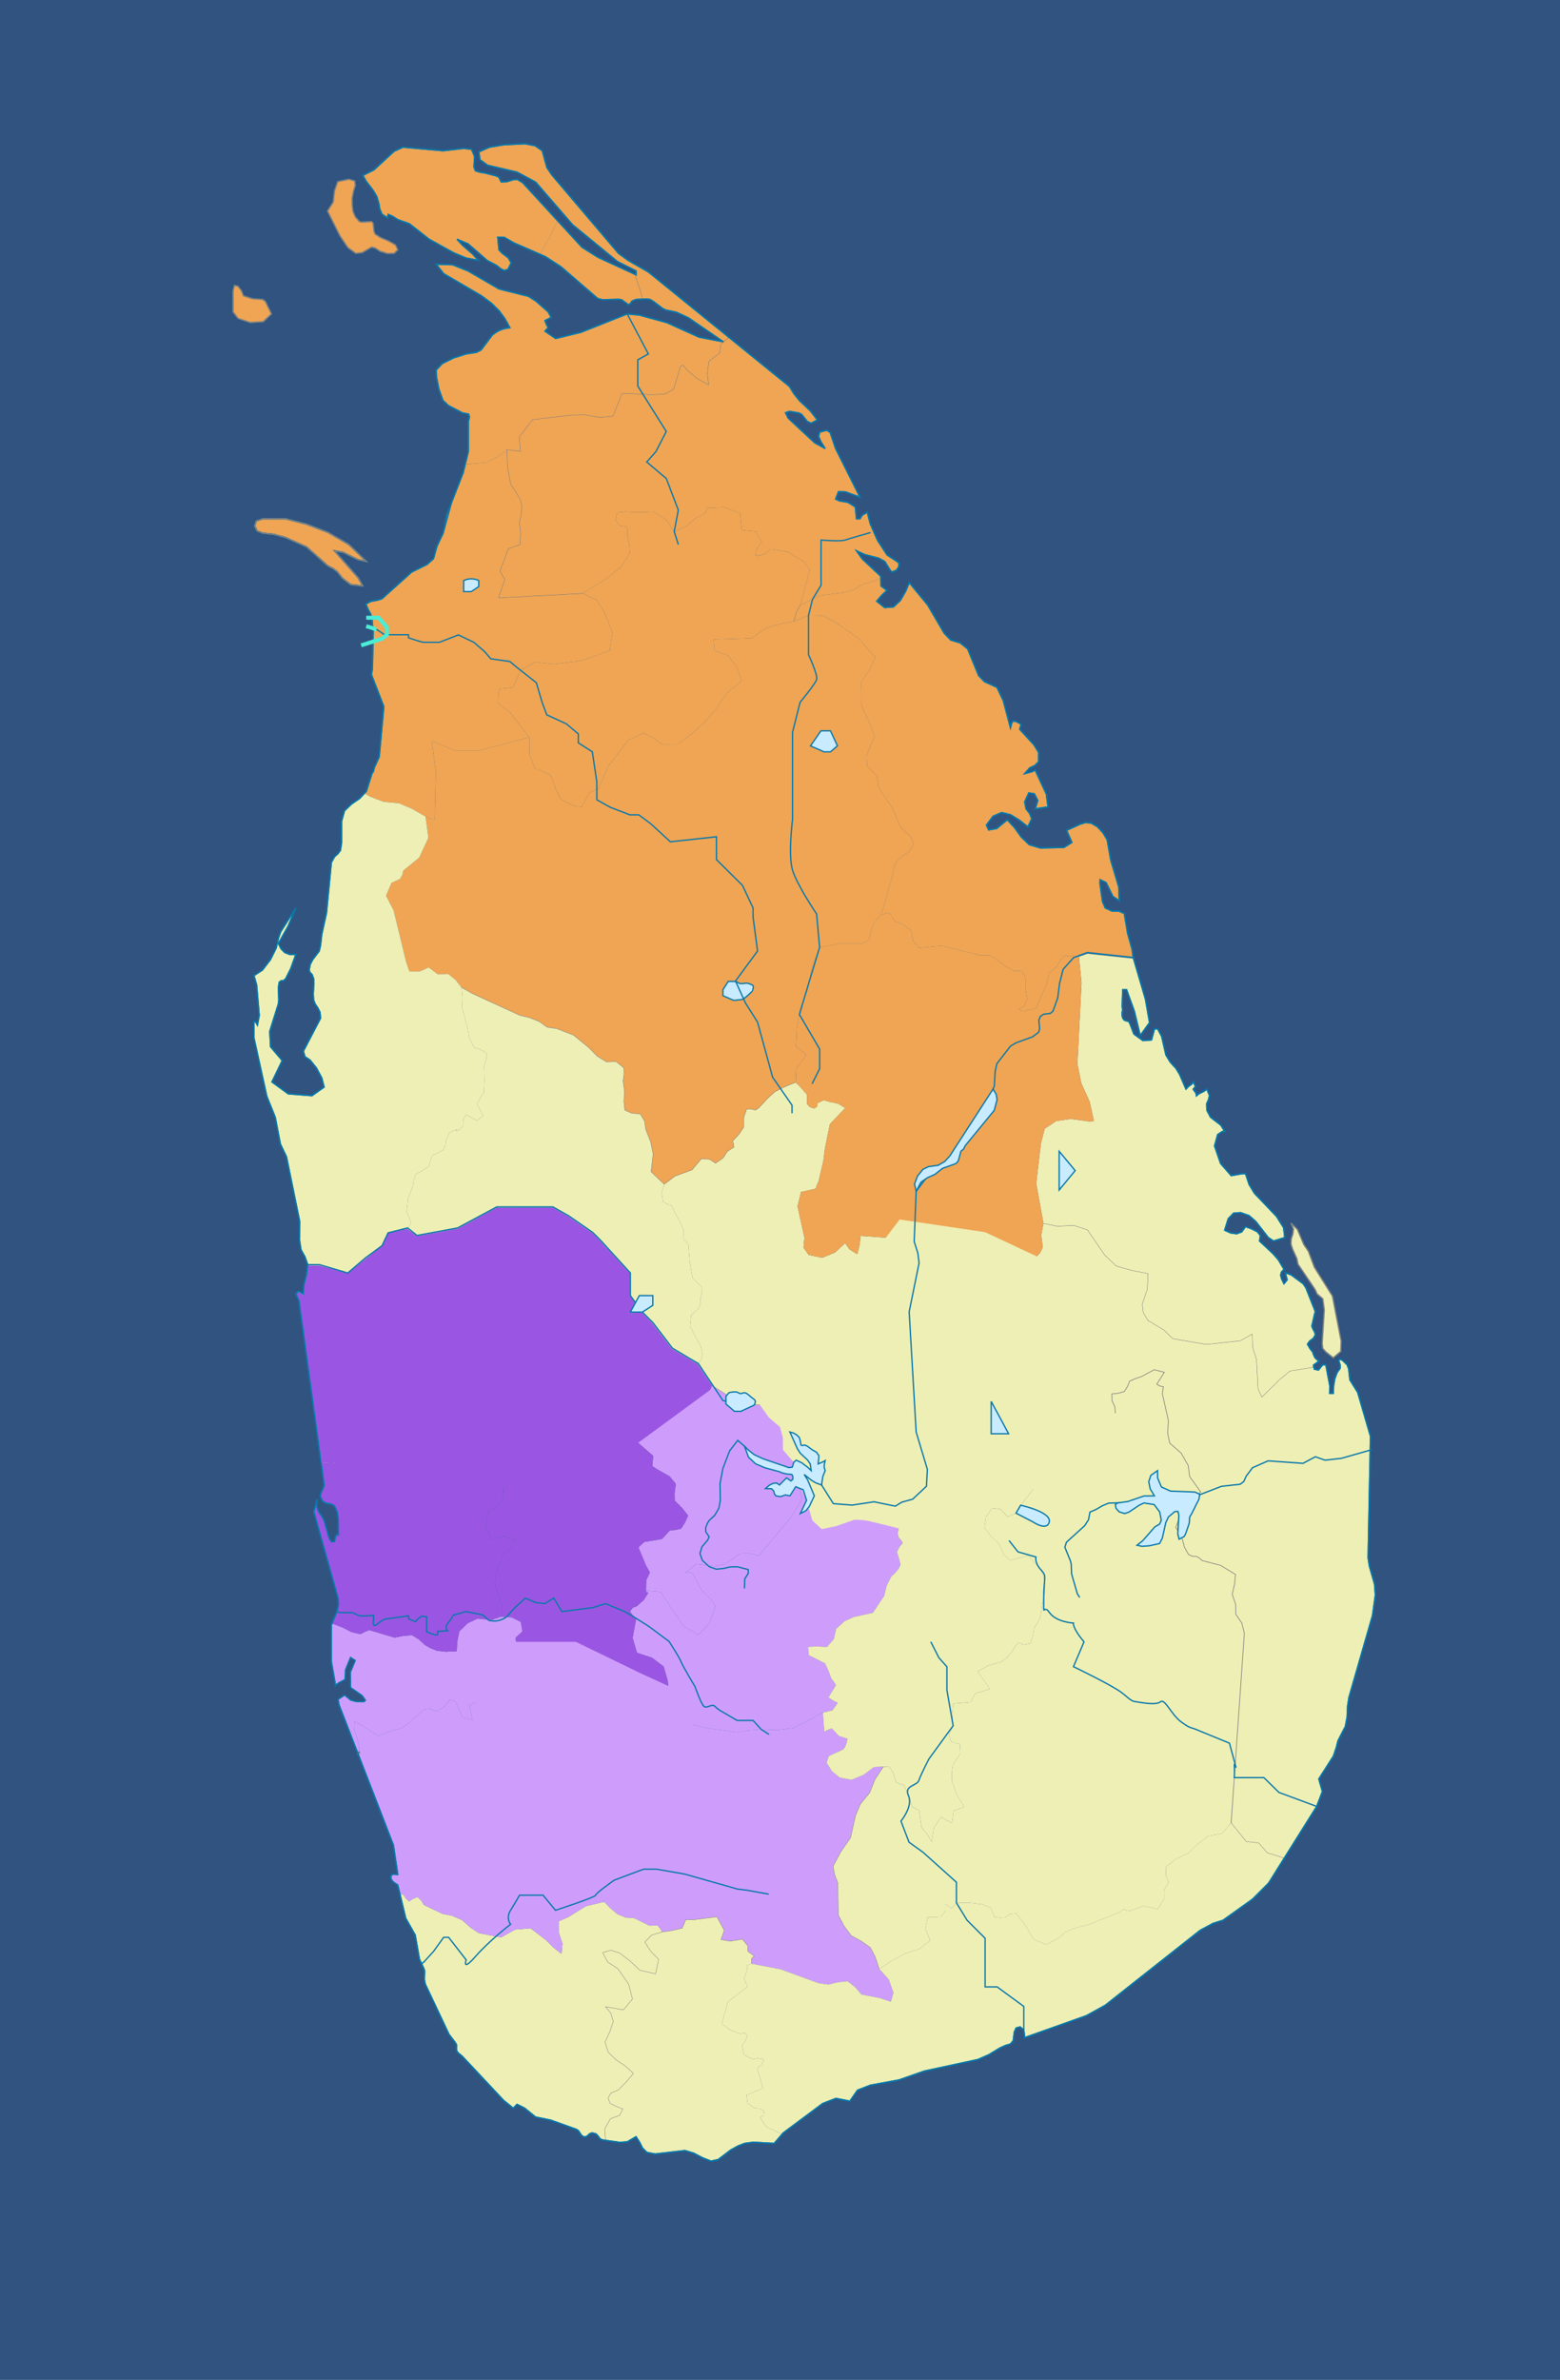
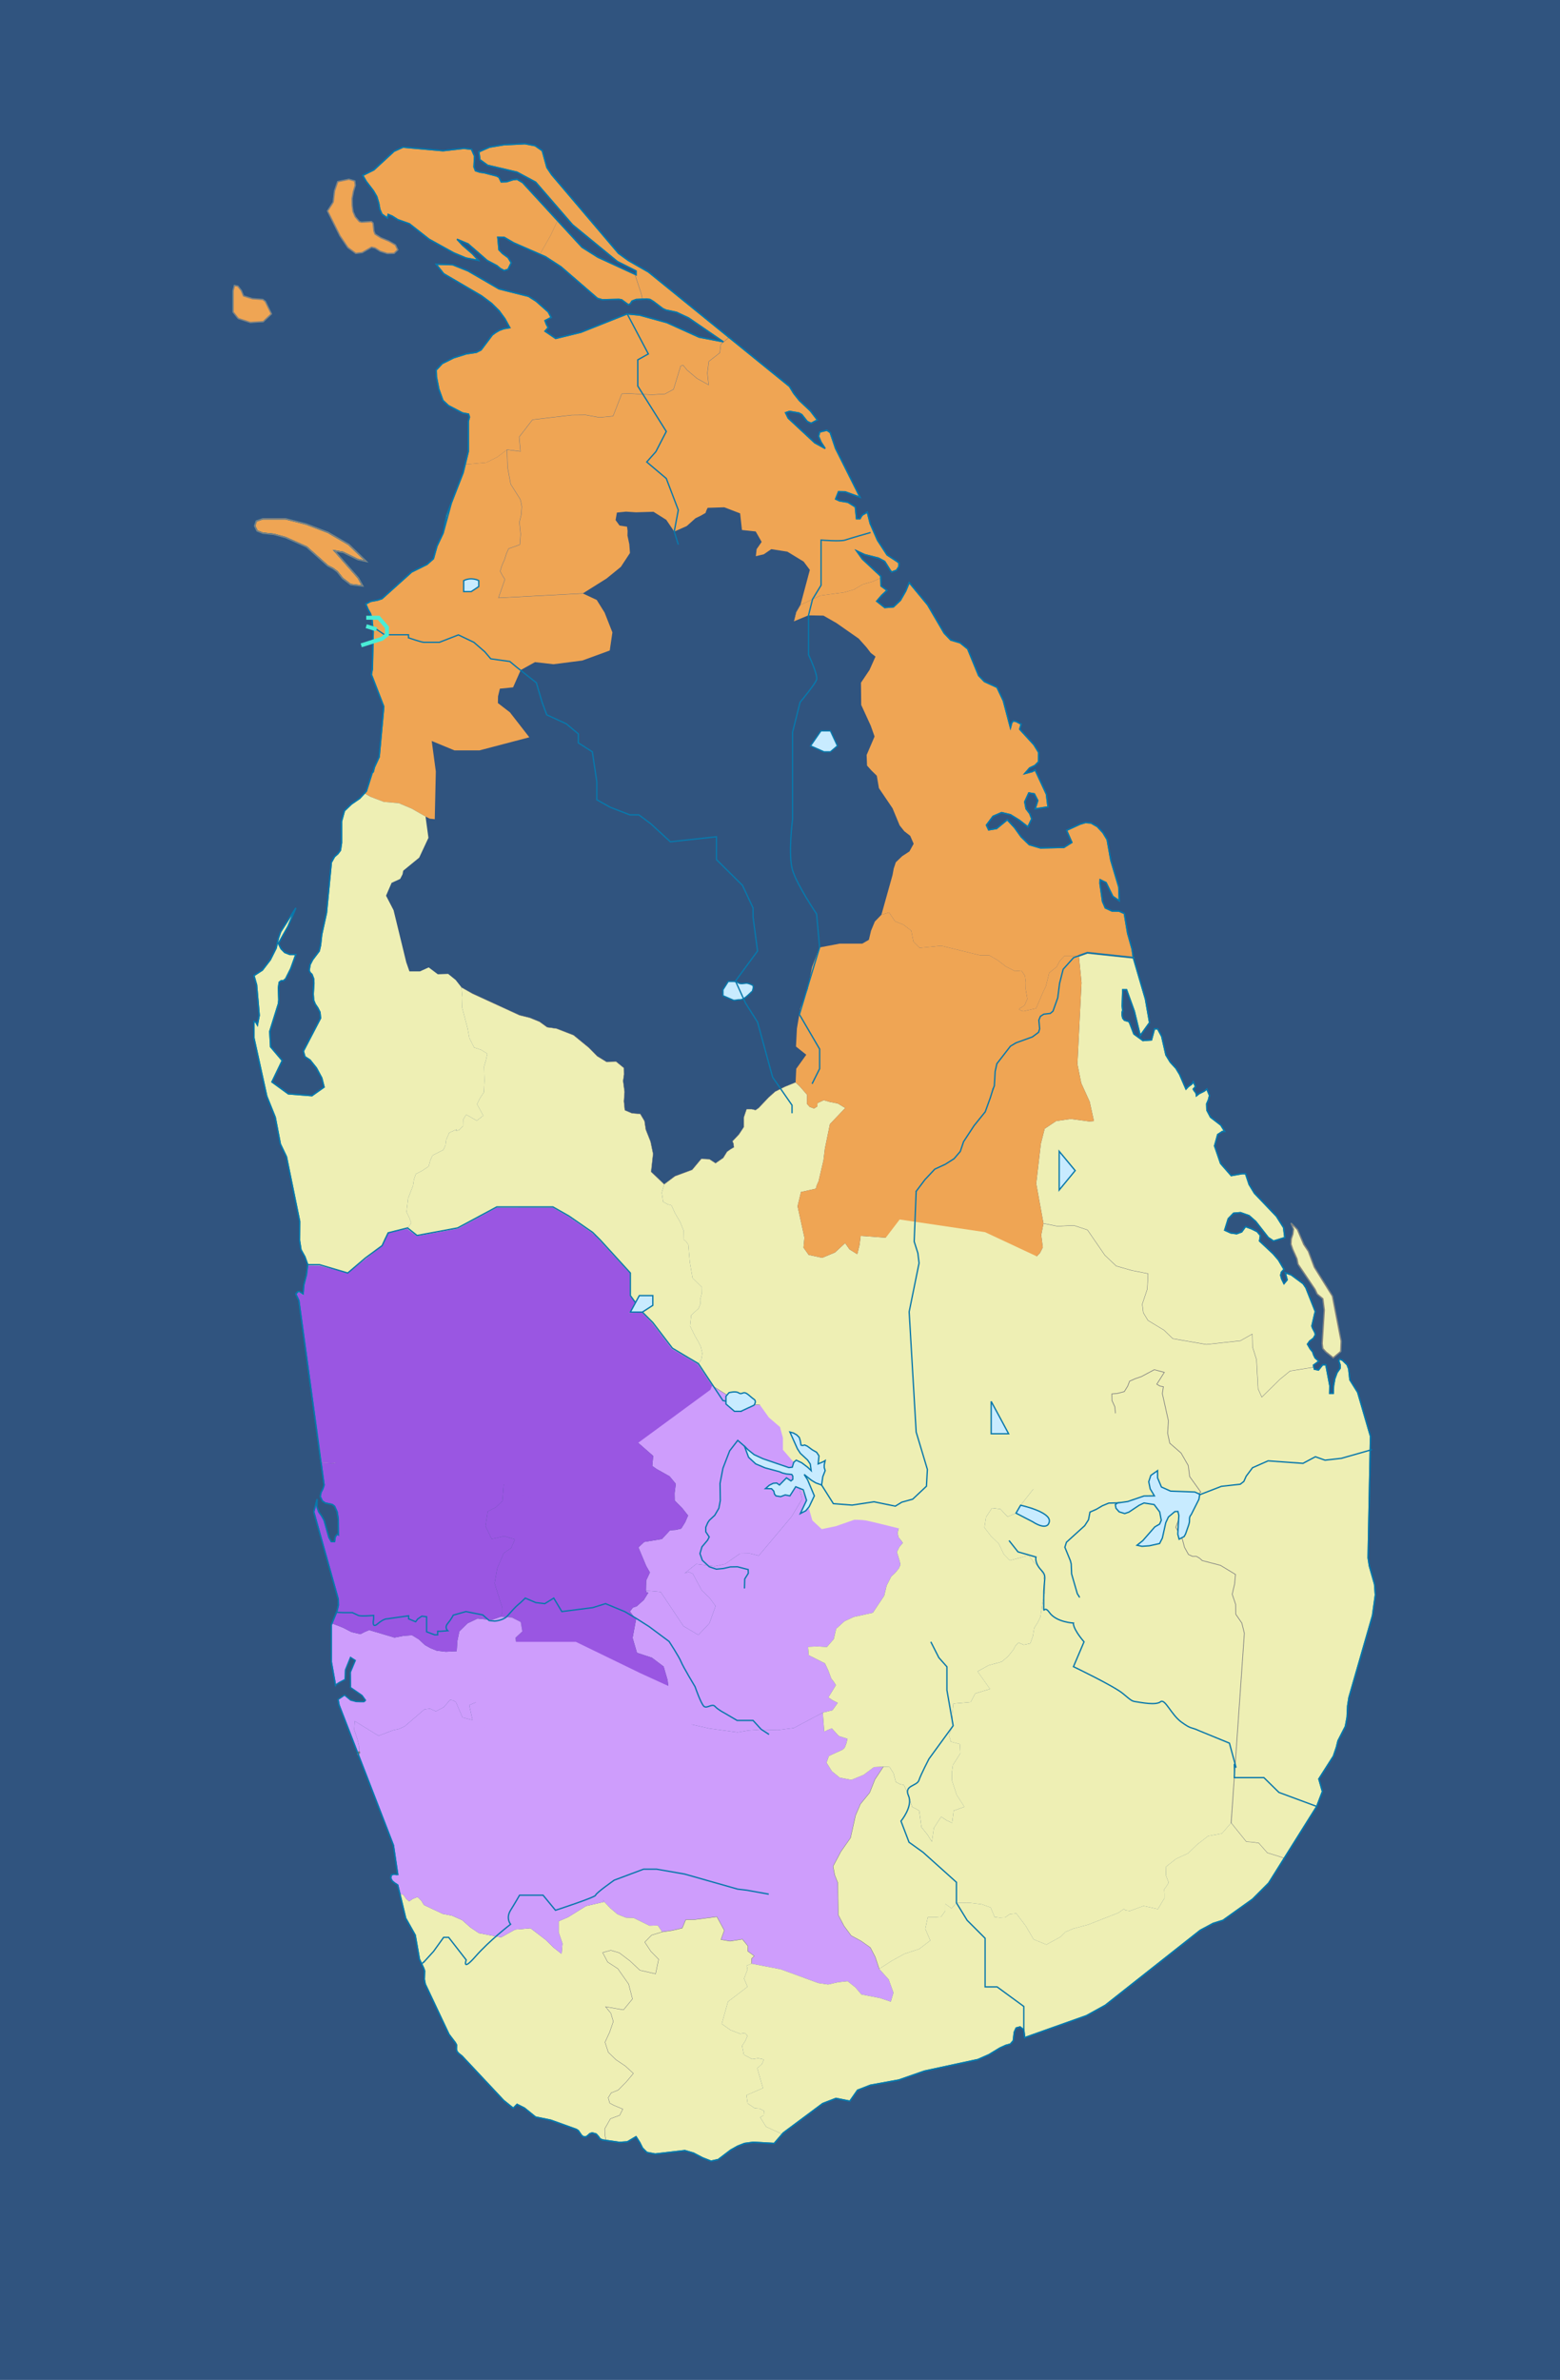
<svg xmlns="http://www.w3.org/2000/svg" xmlns:ns1="http://www.inkscape.org/namespaces/inkscape" xmlns:ns2="http://sodipodi.sourceforge.net/DTD/sodipodi-0.dtd" xmlns:xlink="http://www.w3.org/1999/xlink" version="1.1" id="svg2" ns1:version="0.46" ns2:docname="Sri_Lanka_districts_Matara.svg" ns2:version="0.32" x="0px" y="0px" viewBox="0 0 1181.2 1801.5" style="enable-background:new 0 0 1181.2 1801.5;" xml:space="preserve">
  <style type="text/css">
	.st0{fill:#30547F;}
	.st1{clip-path:url(#SVGID_2_);}
	.st2{fill:none;}
	.st3{clip-path:url(#SVGID_4_);}
	.st4{fill:#CE9DFC;}
	.st5{fill:#EEEFB4;}
	.st6{fill:#F94B4B;}
	.st7{fill:#EFA554;}
	.st8{fill:#EFA554;stroke:#0978AB;stroke-miterlimit:10;}
	.st9{fill:#EAB9B9;}
	.st10{fill:#9A56E2;}
	.st11{fill:#FEFEE4;}
	.st12{clip-path:url(#SVGID_6_);}
	.st13{fill:none;stroke:#808080;stroke-width:0.25;stroke-linecap:round;}
	.st14{fill:none;stroke:#808080;stroke-width:1.5;stroke-linecap:round;}
	.st15{fill:none;stroke:#808080;stroke-width:0.25;stroke-miterlimit:10;}
	.st16{fill:none;stroke:#808080;stroke-width:0.5;stroke-linecap:round;}
	.st17{fill:#EA68A9;}
	.st18{fill:none;stroke:#0978AB;stroke-miterlimit:10;}
	.st19{clip-path:url(#SVGID_8_);}
	.st20{fill:#E0E0E0;}
	.st21{fill:#10C41D;}
	.st22{clip-path:url(#SVGID_10_);}
	.st23{fill:none;stroke:#0978AB;stroke-linecap:round;}
	.st24{clip-path:url(#SVGID_12_);}
	.st25{fill:#C8EBFF;stroke:#0978AB;}
	.st26{clip-path:url(#SVGID_14_);}
	.st27{fill:#EEEFB4;stroke:#808080;stroke-miterlimit:10;}
	.st28{fill:#EFA554;stroke:#808080;stroke-miterlimit:10;}
	.st29{fill:none;stroke:#808080;stroke-linecap:round;}
	.st30{enable-background:new    ;}
	.st31{fill:#A30404;}
	.st32{fill:#C8EBFF;stroke:#0978AB;stroke-miterlimit:10;}
	.st33{fill:#4AEDD6;}
	.st34{fill:#4AEDD6;stroke:#4AEDD6;stroke-width:3;stroke-miterlimit:10;}
	.st35{fill:none;stroke:#4AEDD6;stroke-width:3;stroke-miterlimit:10;}
	.st36{fill:#AAE869;}
	.st37{fill:none;stroke:#0978AB;}
	.st38{fill:#EEA0F2;}
</style>
  <rect y="-9.5" class="st0" width="1181.2" height="1811" />
  <ns2:namedview bordercolor="#666666" borderopacity="1.0" gridtolerance="10.0" guidetolerance="10.0" id="base" ns1:current-layer="layercountry" ns1:cx="600" ns1:cy="918.77417" ns1:pageopacity="0.0" ns1:pageshadow="2" ns1:window-height="669" ns1:window-width="640" ns1:window-x="23" ns1:window-y="23" ns1:zoom="0.29550243" objecttolerance="10.0" pagecolor="#ffffff" showgrid="false">
	</ns2:namedview>
  <defs>
    <ns1:perspective id="perspective146" ns1:persp3d-origin="600 : 612.51611 : 1" ns1:vp_x="0 : 918.77417 : 1" ns1:vp_y="0 : 1000 : 0" ns1:vp_z="1200 : 918.77417 : 1" ns2:type="inkscape:persp3d">
		</ns1:perspective>
  </defs>
  <g>
    <g>
      <g>
        <g>
          <defs>
            <rect id="SVGID_1_" width="1181.2" height="1801.5" />
          </defs>
          <clipPath id="SVGID_2_">
            <use xlink:href="#SVGID_1_" style="overflow:visible;" />
          </clipPath>
          <g id="layer0" ns1:groupmode="layer" ns1:label="ocean" ns2:insensitive="true" class="st1">
            <path class="st2" d="M0,0v1801.5h1181.2V0H0z M970.5,923.4c-1.2-2.3-2.6-4.5-3.8-6.8c-0.9-1.7-1.7-4.1-3.4-5.1       c-1.5-0.9-2.2-2.1-2.4-3.4c-0.6-0.2-1.3-0.7-1.8-1.3c-3.2-3.5-5.9-7.4-8.9-11.1c-1.2-1.4-1.7-3.2-1.2-4.9       c-0.2-0.1-0.3-0.1-0.4-0.2c-1.2-0.7-1.8-1.7-2.3-3c-0.2-0.4-0.3-0.8-0.4-1.2c0,0,0-0.2-0.1-0.3c-0.1,0-0.1,0-0.2,0       c-0.6-0.2-1.2-0.5-1.8-0.7c-0.8-0.4-1.7-1-2.2-1.7c-0.2-0.2-0.4-0.5-0.5-0.8c-0.2,0-0.4,0-0.5,0c-1.3,0-2.6-0.6-3.5-1.5       c-0.3-0.3-0.5-0.6-0.8-0.9c-0.8-0.7-1.2-1.7-1.4-2.7c-1.3-0.3-2.5-1.2-3.2-2.3c-0.3-0.6-0.7-1.1-1.1-1.7c0,0,0-0.1-0.1-0.1       c-0.3-0.4-0.6-0.8-0.9-1.2c-0.7-1-1.4-1.9-2-3c-0.1-0.2-0.1-0.3-0.2-0.5c-0.7-0.2-1.3-0.5-1.8-1c-2.3-0.7-3.4-2.9-3.3-5.1       c-0.1-0.3-0.1-0.7-0.1-1.1c-0.1-1.3,0.6-2.6,1.5-3.5c0.8-0.9,2.3-1.5,3.5-1.5c1.3,0,2.6,0.6,3.5,1.5c0.6,0.7,1.3,1.4,1.7,2.2       c0,0.1,0.1,0.2,0.1,0.3c0,0,0.1,0.1,0.1,0.1c0.8-1,2.1-1.8,3.8-1.8c5.4,0,6.3,7.1,2.6,9.3c0.4,0.6,0.9,1.2,1.3,1.8       c0.3,0.5,0.5,1.1,0.6,1.7c0.9,0.2,1.7,0.7,2.4,1.3c0.3,0.3,0.5,0.6,0.8,0.9c0.3,0.2,0.5,0.5,0.6,0.8c1.5-0.1,3,0.3,3.9,1.4       c0.2,0.1,0.4,0.1,0.4,0.1c1.4,0.5,2.5,1,3.7,2.1c1.1,1,2,2.4,2.4,3.8c0.3,0.8,0.4,1.6,0.7,2.4c0.4,0.9,0.3,1.8,0,2.7       c0.5,0.2,1,0.6,1.4,1c3,3.6,5.7,7.6,8.9,11.1c0.8,0.9,1.2,1.8,1.3,2.7c0.3,0.1,0.6,0.2,0.9,0.4c2.9,1.7,4.8,4.4,6.3,7.3       c1.4,2.7,3.1,5.4,4.5,8.1C982.1,924,973.5,929.1,970.5,923.4z" />
          </g>
        </g>
      </g>
    </g>
  </g>
  <g>
    <g>
      <g>
        <g>
          <defs>
            <rect id="SVGID_3_" y="-36" width="1200" height="1837.5" />
          </defs>
          <clipPath id="SVGID_4_">
            <use xlink:href="#SVGID_3_" style="overflow:visible;" />
          </clipPath>
          <g id="layercountry" ns1:groupmode="layer" ns1:label="country" ns2:insensitive="true" class="st3">
            <path class="st4" d="M519.4,1039.5l4.6-1.1l4.6-2.2l8,11l24.6,15.5l14.2,0.8l8.3-9.1l-1.3-14.4l2.3-6.1l5.4-3.3l5.7,2.3       l14.4,11.9l11.1-1.7l12.3-10.1l15.9,0.1l6.4-3.1l4.7,5.8l2.8-1.6l2.5-2.1l4.3-7.2l7.8-1.2l12.3,1.3l3.4,59.1l8.5,28.2       l-0.7,12.7l-10.4,9.8l-8.3,2.3l-4.9,3l-16.1-3.3l-16.6,2.5l-14.2-1.1l-8.9-14.1l-3.3-0.4l-4.1-1.4l-5.5-7.5l-6.7-6.1l1.2,11.4       l3.6,14.6l-7.9,13.3l-24.9,29.6l-6.7-1.7l-7.5,0.1l-11.3,7.9l-7.8,1.7l-14-1.7l-8.8,7l3.2-1l3,1.4l6.8,12.6l5.8,5.5l4.6,6.3       l-4.6,13l-8.4,8.9l-11.3-6.7l-17.3-25.9l-11.1-1l0.2-7.7l2.8-6l-2.8-4.9l-5.9-14.1l4.4-4.1l13.4-2.2l6.1-6.6l4.3-0.3l4.2-1       l3-4.8l2.2-5.1l-4.5-5.7l-5.6-5.6l-0.1-5.7l0.9-7l-4.7-5.7l-9.8-5.5l-3.3-2.3l0.7-7.6l-16.8-14.7l-4.7-12l8,0.9l6.9-2l-0.6-1.9       l-0.3-2.5l1.3-2.3l1.6-2.1l1.3-7.9h5.5l6,4.3l6.7,0.5l0.5-4l-0.6-4.4l5.7-3.2l5.6,1l4.1-2l-2.3-5.3L519.4,1039.5z" />
            <path class="st5" d="M651.7,935.5l20.8,1.5l20-3.7l-0.3,6.5l2.8,8.9l0.9,7.5l-3.7,18.5l-3.8,18.4l1.9,31.9l-12.3-1.3l-7.8,1.2       l-4.3,7.2l-2.5,2.1l-2.8,1.6l-4.7-5.8l-6.4,3.1l-15.9-0.1l-12.3,10.1l-11.1,1.7l-14.4-11.9l-5.7-2.3l-5.4,3.3l-2.3,6.1       l1.3,14.4l-8.3,9.1l-14.2-0.8l-24.6-15.5l-8-11l0.2-4l2.2-3l0.8-4.7l-1.1-4.9l-2-4.1l-2.3-3.9l-3.9-7.9l0.9-8.2l5.5-5l1.4-3.4       l-0.1-3.6l1.2-4.6l0.1-4.5l-7.1-7l-2.1-12.1l-1.1-13.1l-2-2.8l-1.4-1l-0.1-6.7L515,925l-3.8-6.5l-2.8-6.1l-2.9-0.8l-3.4-1.9       l-1-6.9l1.8-6.4l8.2-6.1l13-4.8l6.9-8.3l6.2,0.3l4.6,3l5.8-4l2.9-4.7l2.7-1.9l2.5-1.5l-0.3-2.7l-0.8-1.8l4.9-5.2l3.7-5.6v-7.3       l2.1-6.2h3.9l2.9,0.7l2.3-1.6l7.5-7.9l5-4.5l7.4-3.7l8.1-3.3l3.4,3.3l5.3,6.1l-0.1,6.9l2.1,2.3l3.3,1.2l2.5-1.6l0.1-2.5       l4.7-2.2l4.5,1.3l6.1,1.2l5.7,3.4l-11.6,12.2l-3.8,18.5l-1.1,9l-3.7,15.8l-1.3,2.8l-0.8,2.8l-11.2,2.5l-2.6,10.8l5.2,23.7       l-0.7,7.6l3.9,5.5l10.2,2.2l9.7-4l7.7-7.1l3.3,4.7l5.9,3.7l1.7-6.9L651.7,935.5z" />
            <path class="st4" d="M645.2,1139.3l16.6-2.5l16.1,3.3l-0.4,7.1l3,9.7l-0.9,3.6l0.8,3.3l1.8,2.1l1.4,2l-2.7,3.2l-1.8,3.7       l2.1,6.9l0.6,2.7l-1.3,2.9l-2.6,3.2l-3.1,2.9l-3.5,6.9l-1.8,7.6l-8.6,12.9l-14.6,3.2l-7,3.3l-6.2,5.6l-1.8,7.8l-5.2,6l-7.3-0.4       l-7,0.3l0.5,6.3l12.3,6.2l2.6,5.5l2.2,6l1.9,2.4l1.6,2.6l-5.7,9.3l3.5,2.3l3.6,1.8l-4,5.6l-7.3,1.8l-21.9,11.6l-12.1,1.6       l-12.8-0.4l-9.6,0.7l-8.2,1.4l-21.2-2.9l-20.1-4.5l-9.5-0.8l-7.9-6.1l1.4-4l2.9-2.8l-2.6-2.9l0.3-6.4l4.4-3.9l-0.6-5.2l-3-10.3       l-8.9-6.7l-11.3-3.7l-3.3-11.3l2.7-14.5l-2.5-2.5l-2.2-3l2.2-2.9l2.9-1l5.4-4.8l3.4-5.5l-1.3-0.3l-0.5-1.3l11.1,1l17.3,25.9       l11.3,6.7l8.4-8.9l4.6-13l-4.6-6.3l-5.8-5.5l-6.8-12.6l-3-1.4l-3.2,1l8.8-7l14,1.7l7.8-1.7l11.3-7.9l7.5-0.1l6.7,1.7l24.9-29.6       l7.9-13.3l-3.6-14.6l-1.2-11.4l6.7,6.1l5.5,7.5l4.1,1.4l3.3,0.4l8.9,14.1L645.2,1139.3z" />
            <path class="st5" d="M1040.8,1199.2l0.6,8.1l-2.2,15.6l-17.8,62l-1,6.4l-0.4,8.5l-1.3,7l-5.6,11l-1.2,4.8l-2.2,6.7l-11.1,17.3       l2.7,9.5l-4.3,11.3l-24.6,39.2l-3.4-1.2l-9.4-2.9l-6.5-7.4l-4.9-0.7l-4.5-0.3l-11.5-14.3l10-143.5l-1.9-7.7l-4.6-6.7l-0.1-7.5       l-2.6-7.6l1.8-7.7l0.7-7.3l-11.4-6.9l-13.8-3.6l-2-1.8l-2.4-1.4H903l-3.1-1.4l-3-5.4l-1.6-6l-5-9.2l4.5-12.1l8.1-9.6l6.3-5       l-8.4-11.6l-1.1-8.4l-5.4-9.5l-8.6-7.5l-1.6-7.5l0.6-9.4l-4.6-20.6l0.8-5.2l-2.6-0.5l-2.4-1.4l5.7-9l-7.6-2l-9.7,5.2l-4.7,1.6       l-4.3,1.9l-1.4,3.7l-2.6,4.2l-5.4,1.4l-4,0.3l0.1,5.1l2.1,4.6l0.5,4.6l-1.8,3.8l-2.7,3.3l-1.8,2.7l-7.8,4.4l-9.6-0.4v15       l2.1,14.5l-7.2,5.3l-7.9,2.8l-3.4-6.4l-3-7.5l-1.4-7l-3.4-7.1l-2.7-4.5l-1.6-3.5l-4.8-0.9l-3.4,0.8l-5.8-5.8l-4.2-9.1       l-2.6-17.2l-1.5-4.9l-1.2-4.8l1.1-3.5l2.2-4l4-19l-1.4-19.6l-17.2-3.7l-19,10.6l-8.3,7.7l-4.7,1.8l-3.8,0.9l-7.1,2.5l-9.5-16       l-3.1-9.4l-0.5-6.3l-2.5-5.6l-5.9-3.6l-1-1l3.7-18.5l-0.9-7.5l-2.8-8.9l0.3-6.5h7.3l14.4-1.4l7.1-1.3l14.1,5.5l11.4,11.5       l18.8,5.8l9.1,5.3l7.5,0.9l1-4.1l1.8-4.5l2.5-2.6l2.1-4.2l-1.2-9.3l1.7-8.8l10.5,2.1l12.5-0.6l10.3,3.4l13.2,19.2l8.6,8.2       l11.8,3.3l12.3,2.4l-0.6,11.7l-3.8,11.4l0.8,6.5l3.5,5.8l12.2,7.4l6.6,6.4l25.4,4.4l25.8-2.8l9-5.1l0.2,9.8l3,9.6l1.2,22.1       l2.8,6.3l13.6-13.4l7.8-6.4l10.6-1.7l7.4-1.2l0.4,1.6l3.1,0.6l3.2-4h2.4l3,15.8l-0.1,5.8h2.7l0.3-5.6l0.9-5.4l1.7-4.7l2.3-3.2       v-2.7l-1-3.1l0.7-1.2l2.1,0.9l3.5,3.4l1.2,3.1l0.9,8.3l5.9,9.5l9.7,33.2l-1.8,92l0.9,6.2L1040.8,1199.2z" />
            <polygon class="st6" points="1008.9,981.1 995.2,959.2 990.7,947.2 987.2,942 982.4,930.7 977.5,925.8 979.4,930.4        978.9,934.2 977.7,937.8 977.5,941.9 978.8,945.7 982,952.8 982.8,956.9 995.7,976 997.3,979.5 1001.6,983.1 1002.7,991.6        1001.1,1017 1001.6,1020.9 1004,1023.4 1009.5,1027.8 1015.2,1023 1015.5,1015.2      " />
            <path class="st5" d="M998.6,1030.4l-2.8-2.5l-1.1-2.2l-0.8-2.2l-1.9-2.5l-2-3.5l1.7-2.4l2.8-2.1l1.5-2.7l-0.4-1.6l-1.9-3.7       l-0.4-1.3l2.3-9.9l0.4-0.7l-7.2-18.3l-2.1-3.1l-9-6.6l-4.5-1.7l1.4,5.4l-2.4,2.9l-1.8-3.7l-0.7-2.7l0.5-2.2l2-2.3l-4.2-7.1       l-4-4.6l-10.3-9.7l0.6-4.2l-2.4-2.9l-4.2-2.1l-4.6-1.7l-2.9,4l-3.8,1.4l-4.5-0.6l-4.6-2.1l2.7-8.7l4-4.2l5.3-0.4l6.5,2.3l5,4.4       l9.5,12.1l3.9,2.7l8.6-2.6l-0.9-7.5l-5.4-8.6l-16.7-17.5l-4-6.6l-2.7-8.1h-2.6l-8.3,1.4l-8-9.2l-4.5-13.3l2.3-8.5l1.4-1       l0.1-0.1l0.4,0.5l0,0l-0.4-0.5l2-1.3l1.8-0.1l-2.9-4.7l-7.8-6l-2.8-5.3l-0.1-4.8l1.3-3.1l0.8-3.2l-2-4.9l-2,1.6l-3.9,1.9       l-2,1.6l-0.3-1.7l-0.5-1.1l-0.8-0.9l-0.8-1.4l1.7-1.9l-1.7-3.7l-1.1,1.8l-2.6,1.9l-1.8,1.9l-4.8-11l-2.8-4.6l-4.3-4.8l-3.3-5.4       l-3.2-14.1l-3.1-5.7h-2.4l-2.2,8.4l-4.2,0.3l-3.7-4.6l6.4-8.8l-3.1-17.8l-9.2-31.4l-34.8-3.7l-6.4,2.3l0,0l2,20.4l-3.1,61.6       l2.9,14.4l6.4,14.1l3.2,14.6l-3.5,0.3l-14.1-1.9l-11,1.6l-8.7,5.8l-2.9,11.4l-3.5,30.1l5.5,30.2l10.5,2.1l12.5-0.6l10.3,3.4       l13.2,19.2l8.6,8.2l11.8,3.3l12.3,2.4l-0.6,11.7l-3.8,11.4l0.8,6.5l3.5,5.8l12.2,7.4l6.6,6.4l25.4,4.4l25.8-2.8l9-5.1l0.2,9.8       l3,9.6l1.2,22.1l2.8,6.3l13.6-13.4l7.8-6.4l10.6-1.7l7.4-1.2l-0.3-1.4L998.6,1030.4z M850.1,749.2h2.9l5.9,16.3l3.7,15.6       l-12.5-15.8l-0.4-3.8L850.1,749.2z M865.4,787.7l-6.8-5l-3.2-8.2l-0.7-1.2l-3.3-1l-1.3-1.5l-0.5-2.4v-1.9l0.3-1.2l0.2,0.1       l0-0.1l12.5,15.8l0.7,2.8l0.7-1l3.7,4.6L865.4,787.7z" />
            <path class="st7" d="M788.1,865.8l-3.5,30.1l5.5,30.2l-1.7,8.8l1.2,9.3l-2.1,4.2L785,951l-1.8,4.5l-1,4.1l-7.5-0.9l-9.1-5.3       l-18.8-5.8l-11.4-11.5l-14.1-5.5l-7.1,1.3l-14.4,1.4h-7.3l-20,3.7l-20.8-1.5l-0.9,7l-1.7,6.9l-5.9-3.7l-3.3-4.7l-7.7,7.1       l-9.7,4l-10.2-2.2l-3.9-5.5l0.7-7.6l-5.2-23.7l2.6-10.8l11.2-2.5l0.8-2.8l1.3-2.8l3.7-15.8l1.1-9l3.8-18.5l11.6-12.2l-5.7-3.4       l-6.1-1.2l-4.5-1.3L619,835l-0.1,2.5l-2.5,1.6l-3.3-1.2l-2.1-2.3l0.1-6.9l-5.3-6.1l-3.4-3.3l0.5-10.3l7.6-10.6l-7.8-6.2       l0.7-13.6l2.6-15.3l5.6-14.7l3.2-16.4l5.7-15l15.3-2.9h17.1l5-2.9l1.6-6.8l2.9-7l5-5.2l5.8-1.7l4.5,6.7l6.3,2.5l6,4.6l1.6,8.2       l4.8,4.8l16.3-1.6l29.3,7.2h7l6.4,3.7l6.2,4.8l6.9,3.5l4.9-0.4l2.7,4l0.6,4.9l-0.1,5.1l1.3,7.4l-2.1,4.9l-4.4,2.8l1.5,1.1       l1.9,0.6l9.7-2.2l5.5-12.8l1.9-3.8l2.5-10.2l2.7-2.3l2.9-2.2l2.5-4.7l3.6-3.8h4.8h6l2,20.4l-3.1,61.6l2.9,14.4l6.4,14.1       l3.2,14.6l-3.5,0.3l-14.1-1.9l-11,1.6l-8.7,5.8L788.1,865.8z" />
            <path class="st7" d="M653.3,442.3l7.5-2.1l6.1-2.7l0.2,6.1l4.5,3.3l-4.1,3.9l-3.7,4.3l6.1,4.8l6.6-0.5l5.3-5l4-7l2.6-6.4       l14,16.9l12.5,21.4l5,5.2l7.1,2.1l5.7,4.6l8.3,20.2l4.4,4.6l9.5,4.3l4.8,10.2l5.4,20.4l1-3.7l1.2-1.5l2.1,0.5l3.8,2.1l-1.1,3.7       l10.7,11.8l3.6,5.8v7.1l-2.8,2.8l-4,1.8l-3.7,4.3l5.7-1.5l2.2-1.2l8.5,18.3l1.2,9.6l-9.7,1.5l2-6.3l-2.6-5.1l-4.2-0.6l-3.1,6.7       l1,5.2l2.8,3.7l1.5,4l-2.9,6l-6.5-5l-6.7-4.2l-6.7-1.6l-6.5,2.8l-5,6.7l1.7,3.6l6-1l8.1-6.6l5.5,5.9l5,7.1l6.1,5.9l8.5,2.4       l17.8-0.3l6-3.9l-4-9.1l10.2-4.7l4.1-1.2l4.2,0.3l4.7,2.7l4.3,4.6l3.2,5.3l2.8,15.7l6,20.1l0.4,10.6l-4.9-3.5l-5.1-10.4       l-4.6-2.2l-0.1,2.9l2,13.6l2.1,4.9l5,2.3h5.3l4.1,1.9l2.5,15l3.4,12.1l0.9,6.3l-34.8-3.7l-6.4,2.3h-6h-4.8l-3.6,3.8L800,732       l-2.9,2.2l-2.7,2.3l-2.5,10.2l-1.9,3.8l-5.5,12.8l-9.7,2.2l-1.9-0.6l-1.5-1.1l4.4-2.8l2.1-4.9l-1.3-7.4l0.1-5.1l-0.6-4.9       l-2.7-4l-4.9,0.4l-6.9-3.5l-6.2-4.8l-6.4-3.7h-7l-29.3-7.2l-16.3,1.6l-4.8-4.8l-1.6-8.2l-6-4.6l-6.3-2.5l-4.5-6.7l-5.8,1.7       l8.4-30l0.9-4.9l1.6-4.8l4.8-4.6l5.5-3.6l3.2-5.8l-2.6-6l-4.5-3.5l-3.5-4.4l-5.4-13l-10.3-15.2l-1.6-9.4l-4.1-4l-3.3-3.7       l-0.3-8l6-14l-2.9-8.2l-7.2-15.7l-0.2-16.8l6.5-9.7l4.5-10.1l-3.6-2.8l-3.2-4.2l-5.9-6.6l-16.9-11.8l-9.8-5.6l-11.4-0.2       l-10.9,4.5l1.7-6.9l3.2-5.5l15.2-7.1l17.9-2.4l7.4-2.1L653.3,442.3z" />
-             <path class="st7" d="M393.4,768.5l-35.7-16.4l-8.3-4.7l-4.4-5.6l-5.7-4.6l-7.8,0.3l-6.9-5.2l-6.6,3h-8l-2.4-6.9L298,689       l-5.7-11l4.2-9.7l6.5-3l1.8-3.5l0.5-2.7l12.1-9.9l7-15l-2.2-16.1l3.2,1.6l3.8,0.4l0.8-36.2l-3.1-23l17.2,7.1h19l37.7-9.9       l0.1,12.7l4,11l5.9,2.1l5.7,2.6l2.5,4.8l1.4,5.3l4.1,8.3l8.2,4.4l4,1.1l3.8,0.2l5.9-10.7l6.9-3l7.2-16.8l15.3-19.9l11.8-5.4       l7.1,3.8l6.6,4.7l12.3-0.1l10.3-7.9l9.8-8.8l8.5-9.9l4.6-7.2l5.5-6.6l9.2-7.3l-3.3-10.2l-7.1-9.2l-10.1-3.5l-0.7-8.6l28.8-0.9       l11.3-7.9l10.1-2.9l10.7-2l10.9-4.5l11.4,0.2l9.8,5.6l16.9,11.8l5.9,6.6l3.2,4.2l3.6,2.8l-4.5,10.1l-6.5,9.7l0.2,16.8l7.2,15.7       l2.9,8.2l-6,14l0.3,8l3.3,3.7l4.1,4l1.6,9.4l10.3,15.2l5.4,13l3.5,4.4l4.5,3.5l2.6,6l-3.2,5.8l-5.5,3.6l-4.8,4.6l-1.6,4.8       l-0.9,4.9l-8.4,30l-5,5.2l-2.9,7l-1.6,6.8l-5,2.9h-17.1l-15.3,2.9l-5.7,15l-3.2,16.4l-5.6,14.7l-2.6,15.3l-0.7,13.6l7.8,6.2       l-7.6,10.6l-0.5,10.3l-8.1,3.3l-7.4,3.7l-5,4.5l-7.5,7.9l-2.3,1.6l-2.9-0.7h-3.9l-2.1,6.2v7.3l-3.7,5.6l-4.9,5.2l0.8,1.8       l0.3,2.7l-2.5,1.5l-2.7,1.9l-2.9,4.7l-5.8,4l-4.6-3l-6.2-0.3l-6.9,8.3l-13,4.8l-8.2,6.1L493,887l1.5-13.6l-1.9-9.2l-3.6-9.1       l-1-6.5l-3.2-5.4l-6.3-0.5l-5.4-2.3l-0.7-6.7l0.5-7.2l-1.1-8.3l0.7-5l-0.1-4.8l-5.9-4.8l-7.3,0.2l-7-4.3l-6.3-6.4l-11.6-9.5       l-12.9-5l-7.1-1l-5.8-4.2l-7.4-3L393.4,768.5z" />
-             <path class="st7" d="M404.9,581.8l-4-11l-0.1-12.7l-14.7-18.9l-9.1-7l0.1-5.1l1.4-5.8l10-1l5.8-13.1l10.8-6l14,1.6l21.8-2.8       l20.8-7.6l2-13.7l-5.9-15l-6-9.6l-10.5-4.9l18-11.3l10.8-8.8l6.9-10.5l-0.5-6.6l-1.4-6.6l0.1-3.5l-0.4-3.2l-5.7-0.9l-3-4.1       l1-5.7l6.9-0.7l7.5,0.5l13.3-0.4l9.7,6.1l6,8.9l9.5-4.2l6.6-5.9l3.9-1.9l3.7-2.1l0.7-2l0.9-1.9l12.6-0.4l12,4.6l1.4,12.6       l10.4,1.1l4.5,7.9l-3.8,5.5l-0.6,5.3l6-1.4l5.7-3.9l12.2,1.9l12.3,7.5l4.7,6.3l-7.1,26.5l-3.2,5.5l-1.7,6.9l-10.7,2l-10.1,2.9       l-11.3,7.9l-28.8,0.9l0.7,8.6l10.1,3.5l7.1,9.2l3.3,10.2l-9.2,7.3l-5.5,6.6l-4.6,7.2l-8.5,9.9l-9.8,8.8l-10.3,7.9l-12.3,0.1       l-6.6-4.7l-7.1-3.8l-11.8,5.4l-15.3,19.9l-7.2,16.8l-6.9,3l-5.9,10.7l-3.8-0.2l-4-1.1l-8.2-4.4l-4.1-8.3l-1.4-5.3l-2.5-4.8       l-5.7-2.6L404.9,581.8z" />
            <path class="st8" d="M216.3,392.7l15.6,4l16.5,6.3l15.7,9.2l13.3,12.8l-6.4-1.4l-11.2-5.5l-6.5-1.1l18,20.5l3.4,6.1l-9.2-1.1       l-6.1-4.7l-4.1-5.1l-3.2-2.4l-4-2l-15.9-14.2l-15.9-7.1l-8.8-2.5l-8.5-0.9l-4.3-1.7l-1.9-3.8l1.2-3.7l5-1.7H216.3z" />
            <path id="path23" class="st7" d="M290.6,607l-10.2-3.9l-4.5-2.6l1.5-1.5l4.4-13.9l0.8-0.8l0.9-3.5l3.6-7.8l3.5-38.1l-9.4-24.3       l0.8-4.2l0.6-28.1l-0.9-9.2l-1.1-4.5l-2-3.5l-1.6-3.9l3.6-1.9l5.2-1l3.4-1.1l22.5-20.2l11.7-5.8l4.8-4.3l2.6-9.5l4.7-9.8       l2.6-13.6l12.5-32.2l1.6-6.5h2.8l13.3-1.2l8.2-4.1l7.4-5.6l0.4,13.3l2.4,12.8l7.2,11.4l0.7,2.7l0.5,2.9l-0.4,6l-1.4,5.7       l0.9,9.1l-0.6,8l-8.5,3l-1.7,3.9l-1.3,4.2l-2,4.5l-1.4,4.5l1.9,3.5l1.7,2.7l-4.9,14l63.9-3.4l10.5,4.9l6,9.6l5.9,15l-2,13.7       l-20.8,7.6l-21.8,2.8l-14-1.6l-10.8,6l-5.8,13.1l-10,1l-1.4,5.8l-0.1,5.1l9.1,7l14.7,18.9l-37.7,9.9h-19l-17.2-7.1l3.1,23       l-0.8,36.2l-3.8-0.4l-3.2-1.6l-10.3-5.9L302,608L290.6,607z" />
            <path class="st7" d="M679.2,425l1.5,1.2l-0.1,2.7l-1.8,2.8l-3.6,1.3l-1-1.2l-4.3-6.8l-4.6-2.5l-10.6-2.7l-6.2-2.8l4.4,6.1       l14,13.1v1.3l-6.1,2.7l-7.5,2.1l-6.7,4l-7.4,2.1l-17.9,2.4l-15.2,7.1l7.1-26.5l-4.7-6.3l-12.3-7.5l-12.2-1.9l-5.7,3.9l-6,1.4       l0.6-5.3l3.8-5.5l-4.5-7.9l-10.4-1.1l-1.4-12.6l-12-4.6l-12.6,0.4l-0.9,1.9l-0.7,2l-3.7,2.1l-3.9,1.9l-6.6,5.9l-9.5,4.2l-6-8.9       l-9.7-6.1l-13.3,0.4l-7.5-0.5l-6.9,0.7l-1,5.7l3,4.1l5.7,0.9l0.4,3.2l-0.1,3.5l1.4,6.6l0.5,6.6l-6.9,10.5l-10.8,8.8l-18,11.3       l-63.9,3.4l4.9-14l-1.7-2.7l-1.9-3.5l1.4-4.5l2-4.5l1.3-4.2l1.7-3.9l8.5-3l0.6-8l-0.9-9.1l1.4-5.7l0.4-6l-0.5-2.9l-0.7-2.7       l-7.2-11.4l-2.4-12.8l-0.4-13.3l10.2,1.3l-1-10.9l10.1-13.1l29.7-3.5l10.6-0.1l10.4,1.9l10.3-1l6.6-16.9l5.2-0.2l17.7,0.9       l9.8-0.6l6.5-3.5l5.4-17.7l1.8-0.6l3,3.7l7.6,6.4l8.8,4.8l-1-8.8l1.1-8.9l8.3-6.5l0.8-6.5l2-1.7l1.8-1.5l2.4-2l45.8,37.2       l3.2,5.2l4.3,5.4l8.3,7.9l5.3,6.8l-4.7,2.5l-3-1.4l-4.1-5.2l-2.3-1.2l-7-1.2l-3,1l2,4.1l20.1,18.7l7.9,4.3l-3.1-4.8l-1.9-4.4       l0.9-3.3l5.4-1.3l2.5,1.7l4.1,12.1l18.5,36.9l-11.2-4.1l-5.1-0.1l-2.2,5.6l3,1.4l6.3,1l5.6,3.6l0.9,8.9h2.7l1.3-2.3l1.1-0.9       l1.3-0.7l1.8-1.2l2.2,8.8l5.5,12.5l7.3,11.2L679.2,425z" />
            <path class="st7" d="M422.2,167l-5.3,11.2l-8.1,14.3l-19.9-8.7l-7.2-4.1l-4.8-0.1l0.9,9.5l2.7,2.8l4.2,3.2l2.4,3.8l-2.5,5       l-2.9,0.9l-2.8-1.5l-2.6-2.2l-7.4-3.8l-14.5-12.7l-8.4-3.5l4.3,4.6l7.6,6.6l4.3,4.8l-9.4-1.8l-9.3-3.9l-18.6-10.3L310,169.4       l-8.8-3.1l-4.2-2.7l-3.1-1.3l-0.5,2.8l-4.2-2.9l-1.6-3.8l-0.8-4.5l-1.5-5.1l-2.5-4.3l-5.5-7.2l-2.6-4.5l8.4-4.2l15.3-14.1       l6.8-3.1l30.3,2.7l15.8-1.8l5.7,0.7l2.3,5.2l-0.4,8.2l1.1,2.9l3.4,1.1l3.2,0.4l9.3,2.4l1.9,1l1.7,3.5l4.2-0.1l4.5-1.5l3.3-0.4       l4.2,2.5L422.2,167z" />
            <path id="path27" class="st9" d="M269,140.3l-1.4,4.6l-1.1,5.4l0.1,5.3l0.7,4.6l1.6,3.9l3.2,3.6l1.6,0.4l7.5-0.4l1.3,1.2       l0.5,5.9l1,2.4l4.4,2.8l6,2.5l5,2.9l1.7,3.7l-2.7,2.8h-5.1l-5.5-1.7l-3.8-2.4l-2.8-0.7l-6.9,4.1l-4.9,0.6l-6-4.4l-6-8.9       l-9.4-18.8l4.3-6.7l1-8.5l2.4-7l8.4-1.8l4.6,1.4L269,140.3z" />
            <path id="path29" class="st9" d="M205.5,237.6l-6.2,5.9l-9.8,0.6l-9.1-3l-4-4.9v-16.1l1.1-4l2.6,0.5l2.7,3.3l1.6,4.1l6.6,2.1       l8,0.6l2,1.5L205.5,237.6z" />
            <path id="path31" class="st7" d="M549.6,257.4l-1.8,1.5l-0.2-0.2l-26.3-18l-9.1-4.3l-8-1.7l-2.4-1.1l-7-5.3l-2.6-1.6l-2.7-0.4       l-3.1,0.2l-0.8-4l-4.9-14.9l0.9,0.4v-2.9l-14.1-7.1l-34-27.8L405.6,138l-14.1-7.6l-22.3-5.3l-5.8-4.2l-0.8-5.9l8.1-3.6       l10.8-1.7l16-0.9l7.7,1.5l5.4,3.8l3.5,12.7l3.6,5.4l50.6,59.6l7.5,5.5l15.2,8.6l61,49.5L549.6,257.4z" />
            <path class="st7" d="M480.7,207.6l4.9,14.9l0.8,4l-4.8,0.2l-3.1,1.2l-1.3,2.1l-1.4,0.7l-5.2-3.7l-2.1-0.4l-12.5,0.3l-3.6-1       L424.8,202l-11.8-7.6l-4.2-1.9l8.1-14.3l5.3-11.2l18.5,20.2l12,7.5L480.7,207.6z" />
            <path id="path34" class="st7" d="M393.1,330.8l1,10.9l-10.2-1.3l-7.4,5.6l-8.2,4.1l-13.3,1.2h-2.8l2.4-9.5V319l0.8-3.3       l-0.7-2.2l-4.6-0.9l-10.7-5.6l-4.1-3.8l-3.1-8.7l-1.8-9.2l-0.2-5.2l4.6-4.9l8.6-4.3l9.5-3l7.8-1.2l3.5-1.7l8.5-11.4l2.5-1.8       l2.8-1.7l3.5-1.3l4.4-0.7l-3.6-6.8l-4.5-6l-5.7-5.7l-7.5-5.6l-28.7-16.8l-5.7-7.2l12.5,0.4l11.7,4.8l23.4,13.5l22.3,5.6       l5.8,3.7l9.2,8.1l2.2,4.2l-4.7,2.4l1,2.7l1.4,2.7l-2.4,2.6l8.1,5.5l19.2-4.7l34.9-13.9l9.4,0.9l20.7,5.7l24.3,11l18.4,3.5       l0.2,0.2l-2,1.7l-0.8,6.5l-8.3,6.5l-1.1,8.9l1,8.8l-8.8-4.8l-7.6-6.4l-3-3.7l-1.8,0.6l-5.4,17.7l-6.5,3.5l-9.8,0.6l-17.7-0.9       l-5.2,0.2l-6.6,16.9l-10.3,1l-10.4-1.9l-10.6,0.1l-29.7,3.5L393.1,330.8z" />
            <path class="st5" d="M400.5,1102.8l-8,7.2l-7.9,4.5l-6.7-4.9l-9.7-11l-2.2-3.3l-1.1-3.3l-3.5-3.9l-10.8,1.9l-9.5,6.8l-11.2,3.3       l-10.7-7.6l-9.2,0.4l-14.8,11.6l-8.2,3.3l-1-23.3l-14.3-77L271,994l0.8-13.4l4.2-10.8l5.8-9.9l1.4-4.4l2.8-3.9l5.6-1.5l4.6-2.5       L294,944l-4.7-1.1l1.9-5.2l2.7-4.5l5-1.6l5.5-0.4l4.2-1.7l2.8-3.6l-1.5-4.1l-2.1-4.4l1.2-10.3l3.7-9.5l0.7-4.6l1.4-4.3l5-2.6       l4.8-3.2l1.1-4.3l1.8-4l8.2-4.2l1.6-3.6l0.5-3.9l2.4-5.5l5.8-2.6l-0.5,0.6l-0.3,0.7l2.5-0.7l2.9-3.1l0.1-4.8l2.3-3.8l8,4.6       l4.9-3.8l-4.7-8.7l2.3-4.6l2.9-4.4l0.4-8.9l-0.3-10.5l1.5-5.1l1-4.7l-4.7-2.9l-5.3-1.8l-3.6-7.1l-1.4-7.6l-4.1-15.5l0.2-7.8       l-0.7-7.5l8.3,4.7l35.7,16.4l7.7,1.9l7.4,3l5.8,4.2l7.1,1l12.9,5l11.6,9.5l6.3,6.4l7,4.3l7.3-0.2l5.9,4.8l0.1,4.8l-0.7,5       l1.1,8.3l-0.5,7.2l0.7,6.7l5.4,2.3l6.3,0.5l3.2,5.4l1,6.5l3.6,9.1l1.9,9.2L493,887l9.9,9.4l-1.8,6.4l1,6.9l3.4,1.9l2.9,0.8       l2.8,6.1l3.8,6.5l2.7,6.7l0.1,6.7l1.4,1l2,2.8l1.1,13.1l2.1,12.1l7.1,7l-0.1,4.5l-1.2,4.6l0.1,3.6l-1.4,3.4l-5.5,5l-0.9,8.2       l3.9,7.9l2.3,3.9l2,4.1l1.1,4.9l-0.8,4.7l-2.2,3l-0.2,4l-4.6,2.2l-4.6,1.1l3.1,5l2.3,5.3l-4.1,2l-5.6-1l-5.7,3.2l0.6,4.4       l-0.5,4l-6.7-0.5l-6-4.3h-5.5l-1.3,7.9l-1.6,2.1l-1.3,2.3l0.3,2.5l0.6,1.9l-6.9,2l-8-0.9l-3.6-7.5l-5.6-5.9l-9.3-1.2l-8.5,3.4       l-1.4,7.4l0.5,8l-1.3,4.6l-2.8,3.8l-4.1,0.2l-18.9,4.2l-9.1,4.3L400.5,1102.8z" />
            <path class="st5" d="M259.5,1105.8l-7.2,1.9l-9.2-0.5l-16.8-122.7l-2.3-5l1.5-1.8l1.2-0.1l2.8,1.9l0.6-6.8l2-7.8l0.9-7.6       l-2.1-5.9l-3-5.3l-1.1-7.2l0.1-14.4l-10-48.9l-4.6-9.6l-3.9-20.2l-6.4-16l-9.7-44.1v-12.5l1.6,0.7l0.2,0.2v0.4l0.8,1.4l1.4-7.3       l-2-23.1l-2-7l6.4-4.2l6-7.8l4.4-8.8l1.7-7.5l1.7-4.8l11.5-18.1l-5.9,13.9l-7.3,13l2,4l2.8,2.8l3.8,1.5h4.6l-3.8,10.6l-3.9,7.8       l-1.7,1.4l-1.8,0.2l-1.4,1.1l-0.6,4.1l0.3,9.3l-0.3,2.8l-6.6,21l0.7,11.6l8.8,10.4l-7.8,16.2l12.4,9l17.9,1.4l9.2-6.5l-1.8-6.9       l-4.1-7.6l-4.8-6l-3.8-2.5l-1.2-4.2l13-24.9l-0.4-4.5l-1.7-3.4l-1.9-2.8l-1.2-2.9l-0.4-4.7l0.5-8.1l-0.1-3.5l-1.3-3.4l-1.4-1.3       l-0.7-1.6l0.7-4.3l1.9-3.8l5-6.6l1-4.3l0.9-8.2l3.6-16.4l3.7-38.2l2.4-4.3l2.5-2.2l1.9-2.6l0.9-5.7v-16.2l2.2-8l5.3-5.1       l6.2-4.3l3.6-3.9l4.5,2.6l10.2,3.9l11.4,1l9.9,4.2l10.3,5.9l2.2,16.1l-7,15l-12.1,9.9l-0.5,2.7l-1.8,3.5l-6.5,3l-4.2,9.7       l5.7,11l9.6,39.4l2.4,6.9h8l6.6-3l6.9,5.2l7.8-0.3l5.7,4.6l4.4,5.6l0.7,7.5l-0.2,7.8l4.1,15.5l1.4,7.6l3.6,7.1l5.3,1.8l4.7,2.9       l-1,4.7l-1.5,5.1l0.3,10.5l-0.4,8.9l-2.9,4.4l-2.3,4.6l4.7,8.7l-4.9,3.8l-8-4.6l-2.3,3.8l-0.1,4.8l-2.9,3.1l-2.5,0.7l0.3-0.7       l0.5-0.6l-5.8,2.6l-2.4,5.5l-0.5,3.9l-1.6,3.6l-8.2,4.2l-1.8,4l-1.1,4.3l-4.8,3.2l-5,2.6l-1.4,4.3l-0.7,4.6l-3.7,9.5l-1.2,10.3       l2.1,4.4l1.5,4.1l-2.8,3.6l-4.2,1.7l-5.5,0.4l-5,1.6l-2.7,4.5l-1.9,5.2l4.7,1.1l2.2,3.6l-4.6,2.5l-5.6,1.5l-2.8,3.9l-1.4,4.4       l-5.8,9.9l-4.2,10.8L271,994l0.7,13.5l14.3,77l1,23.3l-6.8-2.6l-5.7,3.5l-4.5-0.5l-3-3.4L259.5,1105.8z" />
            <path class="st4" d="M659,1474.2l3.7,7.1l3,9.1l7.2,8l3.6,10l-2,6.8l-8.1-2.7l-14.2-2.8l-4.5-5.3l-5.9-4.7l-7.4,0.8l-7.4,1.7       l-7.4-1.1l-28.4-10.4l-22.2-4.3v-3.7l2.1-2.1l-5-3.7l0.3-3.7l-4.3-5.3l-9.3,1.5l-6.9-1.2l2.5-7l-5.6-10.3l-17,2.2l-6.6,0.1       l-2.6,6.3l-7.6,1.8l-7.6,1.1l-3.3-4.9l-6.3,0.2l-12-5.9l-5.8-0.2l-6.5-2.6l-5.3-4.5l-4.7-4.9l-14-24.5l-16.4-23.1l-2-6.6       l5.8-2.3l-5.6-10.7l-8.6-8l-5.4-2.1l-4.3-4l-2.3-11.4l-11.8-11.5l-3.7-7.8l-2.5-7.4l0.6-6.2l-6.8-18l-1.3-8l8.5-7.7l-9.5-10.1       l2-4.7l1.7-5.4l4.2-6.7l4.9-6.1l6-2.7l16.1,16.4l4.8,6.1l5.9,4.7l2.8-1.6l3.9-0.9l2.8,3.4l1.8,3.9l9.7,2.1l11.8-6.7l4.8-0.5       l5.9,0.2l8.3,4.8l10.7,3.6l7.7,1.1l7.7-0.3l-0.3,6.4l2.6,2.9l-2.9,2.8l-1.4,4l7.9,6.1l9.5,0.8l20.1,4.5l21.2,2.9l8.2-1.4       l9.6-0.7l12.8,0.4l12.1-1.6l21.9-11.6l1.1,14.4l2.8-1.4l2.9-1.1l5.3,5.8l6.6,2.1l-0.9,3.6l-1.2,3.1l-1.5,1.5l-10.5,4.8       l-1.8,5.1l4.1,6.5l5.9,4.8l8.8,1.7l9.3-3.8l7.9-5.9l7.1-0.3l-6.4,9.7l-4,10l-7,8.6l-3.7,8.6l-3.8,17l-7.3,10.4l-5.9,11.1       l1.2,6.5l2.4,6.1l0.3,24.2l4.4,8.4l5.4,7.3l7.4,4L659,1474.2z" />
            <path class="st5" d="M458,1615.7l0.7,4.1v0.4l-2.5-0.3l-1.9-0.9l-1.2-1.8l-1.7-1.8l-3-0.9l-1.8,0.7l-1.4,1.2l-1.5,1.1l-2-0.1       l-1.4-1.1l-2.4-3.5l-1.5-0.9l-19.3-7l-11.6-2.4l-8.4-6.8l-5.6-2.8l-2.9,2.9l-7.2-5.8l-31.6-33.6l-2.6-2.1l-1.2-1.4l-0.4-1.6       l0.1-3.4l-1-1.7l-4.8-6.3l-17.9-38l-0.7-3.6l0.2-6.5l-0.7-2l-3.2-6.7l-3.2-18.3l-7.2-12.8l-4.4-18.4l2.6,0.6l2.1,3l2.3,2.1       l2.5-1.8l3.9-1.6l2.8,2.8l2,3.3l14.2,6.7l7.1,1.4l7.7,3.4l6.2,5.5l6.4,4.3l16.8,3.2l10.6-5.9l11.7-1l11.5,8.8l5.9,5.8l6.1,4.8       l0.7-7.8l-2.9-8.5v-8.4l7.2-3.1l13.5-8.4l13.8-3.2l4.7,4.9l5.3,4.5l6.5,2.6l5.8,0.2l12,5.9l6.3-0.2l3.3,4.9l-8,2.4l-5.2,5.3       l4.6,7l5.9,6l-2.3,11.1l-11.9-2.8l-7.4-7l-8.2-6.2l-6.4-1.9l-6.2,1.7l3.8,7.2l7.7,5l8.2,11.7l2.9,11.2l-6.8,8.3l-13.6-2.4       l4,4.9l1.9,6.3l-2.8,8.1l-3.5,7.6l2.5,7.6l5.9,5.7l7,4.7l6.1,5.6l-5.3,6.3l-6.2,6.3l-5.3,2.1l-2.3,3.7l1.2,4.1l3,1.6l6.9,2.9       l-2.4,4.7l-7,2.6l-4.3,7.6L458,1615.7z" />
            <path class="st5" d="M959.6,1402.5l9.4,2.9l3.4,1.2l-11.8,18.8l-12.2,12.2l-22.4,16l-7.4,2.3l-9.8,5.3l-71.9,56.8l-14.3,7.8       l-46.7,16.7l-0.7-6l-2.8-2.2l-3,0.8l-1.4,3.1l-0.8,6.6l-2.2,2.5l-3.4,0.9l-4.4,2l-8.4,5.1l-8.4,3.8l-40.4,8.7l-19.5,6.7       l-21.4,3.9l-9.8,3.8l-5.8,8.3l-10.5-2.1l-10.1,3.9l-29.8,22.2l-1,1.1l-2.1-1.2l-9.9-4.5l-4.5-7.2l2.7-1.5l0.2-3.3l-3.3-1.8       l-3.8-0.3l-5.3-3.6l-0.9-6.2l12.5-5.4l-4.3-15l3.6-3.3l1.4-3.4l-4.3-0.9l-4.5,0.7l-6.4-3.4l-1.3-6.7l2.3-3.5l1.8-4.1l-2-2.1       l-3.5,0.6l-7.3-2.8l-6.7-4.7l4.7-16.8l14.8-11.3l-2.6-6.2l2.6-6.9l-0.6-2.9l3.6-1.5l22.2,4.3l28.4,10.4l7.4,1.1l7.4-1.7       l7.4-0.8l5.9,4.7l4.5,5.3l14.2,2.8l8.1,2.7l2-6.8l-3.6-10l-7.2-8l9.6-6.2l9.7-5.3l11-3.6l8.4-6.4l-3.8-8.8l1.9-8.8h4.9l5.2-0.4       l3.2-4.5v-5.2l4.7,3.4l3.7-4.2l9.7-0.1l9.6,1.2l6.6,2.4l3,7.2l3.8,0.5l4.2-0.2l3.5-2.5l4.9-0.5l7.2,9.5l5.9,10.1l9.7,4       l10.6-5.8l3.8-3.8l6-2.5l11.2-3l23-9l4.3-3.1l0.9,1.2l3.4,0.5l10.4-3.8l10.8,2.4l5-8.3v-3.4l-0.2-3.2l1.7-2.4l1.7-2.7l-2-5.3       l-0.2-6.6l7.7-6.1l9.2-4.2l7-6.8l8.2-6.3l10.4-1.9l7-8.1l11.5,14.3l4.5,0.3l4.9,0.7L959.6,1402.5z" />
            <path class="st5" d="M580.1,1609.9l9.9,4.5l2.1,1.2l-5.9,6.9l-15.9-0.9l-6.6,0.9l-5.1,2l-5.4,3.1l-9.4,7.1l-5.4,1.2l-6.4-2.5       l-6.8-3.5l-6.6-2l-22.5,2.7l-6.3-1.3l-3.3-3.3l-2.1-4.2l-2.8-4.4l-6.6,3.9l-5.9,0.4l-10.4-1.5v-0.4l-0.7-4.1l-0.1-4.3l4.3-7.6       l7-2.6l2.4-4.7l-6.9-2.9l-3-1.6l-1.2-4.1l2.3-3.7l5.3-2.1l6.2-6.3l5.3-6.3l-6.1-5.6l-7-4.7l-5.9-5.7l-2.5-7.6l3.5-7.6l2.8-8.1       l-1.9-6.3l-4-4.9l13.6,2.4l6.8-8.3l-2.9-11.2l-8.2-11.7l-7.7-5l-3.8-7.2l6.2-1.7l6.4,1.9l8.2,6.2l7.4,7l11.9,2.8l2.3-11.1       l-5.9-6l-4.6-7l5.2-5.3l8-2.4l7.6-1.1l7.6-1.8l2.6-6.3l6.6-0.1l17-2.2l5.6,10.3l-2.5,7l6.9,1.2l9.3-1.5l4.3,5.3l-0.3,3.7l5,3.7       l-2.1,2.1v3.7l-3.6,1.5l0.6,2.9l-2.6,6.9l2.6,6.2l-14.8,11.3l-4.7,16.8l6.7,4.7l7.3,2.8l3.5-0.6l2,2.1l-1.8,4.1l-2.3,3.5       l1.3,6.7l6.4,3.4l4.5-0.7l4.3,0.9l-1.4,3.4l-3.6,3.3l4.3,15l-12.5,5.4l0.9,6.2l5.3,3.6l3.8,0.3l3.3,1.8l-0.2,3.3l-2.7,1.5       L580.1,1609.9z" />
            <path class="st5" d="M690.3,1025l-1.9-31.9l3.8-18.4l1,1l5.9,3.6l2.5,5.6l0.5,6.3l3.1,9.4l9.5,16l7.1-2.5l3.8-0.9l4.7-1.8       l8.3-7.7l19-10.6l17.2,3.7l1.4,19.6l-4,19l-2.2,4l-1.1,3.5l1.2,4.8l1.5,4.9l2.6,17.2l4.2,9.1l5.8,5.8l3.4-0.8l4.8,0.9l1.6,3.5       l2.7,4.5l3.4,7.1l1.4,7l-15.1,3.6v8.1l-3,7.3l-10.6,13.5l-3.5,6l-6.4,2.7l-5.4-5.8l-6.4-0.8l-4.5,6.9l-1.2,7.9l4.8,6.3l6,5.8       l3.8,8l4.6,4.8l14.2-3.8l4.2,5.4l2.1,1.9l2.9,3.5l2,5.2l1.1,5.5v7.2l-1.8,7.1l-1.5,10.8l-2.1,4.2l-2.6,4.1l-1,6.1l-2,5.6       l-5,1.1l-3.9-1.7l-2.3,2.4l-1.7,3.1l-4,5l-4.8,4l-9.9,2.7l-8.3,4.6l9.4,13.3l-11.2,3.4l-3.4,6.5l-13.1,1.2l-0.9,8.2l0.8,8.4       l-3.3,7.1l1.5,5.1l6.8,1.8l0.4,6.9l-5.7,9l-0.8,5.7l0.1,6l3.6,10.9l5.8,9l-8.1,2.9l-1.2,9.3l-4.2-2l-4.1-2.7l-5.5,8.5       l-1.5,10.4l-3.4-5.4l-4.5-5.6l-1.7-12.4l-2.6-1.6l-2.7-1.3l-2.7-8.6l-3.6-8l-3-0.7l-3.1-1.6l-1.8-6.7l-3-4.7l-4.6-0.2l-7.1,0.3       l-7.9,5.9l-9.3,3.8l-8.8-1.7l-5.9-4.8l-4.1-6.5l1.8-5.1l10.5-4.8l1.5-1.5l1.2-3.1l0.9-3.6l-6.6-2.1l-5.3-5.8l-2.9,1.1l-2.8,1.4       l-1.1-14.4l7.3-1.8l4-5.6l-3.6-1.8l-3.5-2.3l5.7-9.3l-1.6-2.6l-1.9-2.4l-2.2-6l-2.6-5.5l-12.3-6.2l-0.5-6.3l7-0.3l7.3,0.4       l5.2-6l1.8-7.8l6.2-5.6l7-3.3l14.6-3.2l8.6-12.9l1.8-7.6l3.5-6.9l3.1-2.9l2.6-3.2l1.3-2.9l-0.6-2.7l-2.1-6.9l1.8-3.7l2.7-3.2       l-1.4-2l-1.8-2.1l-0.8-3.3l0.9-3.6l-3-9.7l0.4-7.1l4.9-3l8.3-2.3l10.4-9.8l0.7-12.7l-8.5-28.2L690.3,1025z" />
            <path class="st5" d="M786.4,1118.6v-8.1l15.1-3.6l3,7.5l3.4,6.4l7.9-2.8l7.2-5.3l-2.1-14.5v-15l9.6,0.4l7.8-4.4l1.8-2.7       l2.7-3.3l1.8-3.8l-0.5-4.6l-2.1-4.6l-0.1-5.1l4-0.3l5.4-1.4l2.6-4.2l1.4-3.7l4.3-1.9l4.7-1.6l9.7-5.2l7.6,2l-5.7,9l2.4,1.4       l2.6,0.5l-0.8,5.2l4.6,20.6l-0.6,9.4l1.6,7.5l8.6,7.5l5.4,9.5l1.1,8.4l8.4,11.6l-6.3,5l-8.1,9.6l-4.5,12.1l5,9.2l1.6,6l3,5.4       l3.1,1.4h2.9l2.4,1.4l2,1.8l13.8,3.6l11.4,6.9l-0.7,7.3l-1.8,7.7l2.6,7.6l0.1,7.5l4.6,6.7l1.9,7.7l-10,143.5l-7,8.1l-10.4,1.9       l-8.2,6.3l-7,6.8l-9.2,4.2l-7.7,6.1l0.2,6.6l2,5.3l-1.7,2.7l-1.7,2.4l0.2,3.2v3.4l-5,8.3l-10.8-2.4l-10.4,3.8l-3.4-0.5       l-0.9-1.2l-4.3,3.1l-23,9l-11.2,3l-6,2.5l-3.8,3.8l-10.6,5.8l-9.7-4l-5.9-10.1l-7.2-9.5l-4.9,0.5l-3.5,2.5l-4.2,0.2l-3.8-0.5       l-3-7.2l-6.6-2.4l-9.6-1.2l-9.7,0.1l-3.7,4.2l-4.7-3.4v5.2l-3.2,4.5l-5.2,0.4h-4.9l-1.9,8.8l3.8,8.8l-8.4,6.4l-11,3.6l-9.7,5.3       l-9.6,6.2l-3-9.1l-3.7-7.1l-7.1-5l-7.4-4l-5.4-7.3l-4.4-8.4l-0.3-24.2l-2.4-6.1l-1.2-6.5l5.9-11.1l7.3-10.4l3.8-17l3.7-8.6       l7-8.6l4-10l6.4-9.7l4.6,0.2l3,4.7l1.8,6.7l3.1,1.6l3,0.7l3.6,8l2.7,8.6l2.7,1.3l2.6,1.6l1.7,12.4l4.5,5.6l3.4,5.4l1.5-10.4       l5.5-8.5l4.1,2.7l4.2,2l1.2-9.3l8.1-2.9l-5.8-9l-3.6-10.9l-0.1-6l0.8-5.7l5.7-9l-0.4-6.9l-6.8-1.8l-1.5-5.1l3.3-7.1l-0.8-8.4       l0.9-8.2l13.1-1.2l3.4-6.5l11.2-3.4l-9.4-13.3l8.3-4.6l9.9-2.7l4.8-4l4-5l1.7-3.1l2.3-2.4l3.9,1.7l5-1.1l2-5.6l1-6.1l2.6-4.1       l2.1-4.2l1.5-10.8l1.8-7.1v-7.2l-1.1-5.5l-2-5.2l-2.9-3.5l-2.1-1.9l-4.2-5.4l-14.2,3.8l-4.6-4.8l-3.8-8l-6-5.8l-4.8-6.3       l1.2-7.9l4.5-6.9l6.4,0.8l5.4,5.8l6.4-2.7l3.5-6l10.6-13.5L786.4,1118.6z" />
            <path class="st10" d="M413.1,1261l-16.1-16.4l-6,2.7l-0.2-3.8l-0.5-3.8l5.2-4.8l-1.2-7.1l-6.7-3.4l-8.4-0.6l1.1-3.2v-3.6       l-5.8-18.5l2-11.4l4.9-11.4l5.6-3.9l2.9-6.6l-8.1-2.4l-9.5,2.2l-4.7-9.8l1.7-11.1l6.1-3.1l5-4.8l1.1-13.4l3.8-3.1l-0.7-5.2       l7.9-4.5l8-7.2l8.5-6.1l9.1-4.3l18.9-4.2l4.1-0.2l2.8-3.8l1.3-4.6l-0.5-8l1.4-7.4l8.5-3.4l9.3,1.2l5.6,5.9l3.6,7.5l4.7,12       l16.8,14.7l-0.7,7.6l3.3,2.3l9.8,5.5l4.7,5.7l-0.9,7l0.1,5.7l5.6,5.6l4.5,5.7l-2.2,5.1l-3,4.8l-4.2,1l-4.3,0.3l-6.1,6.6       l-13.4,2.2l-4.4,4.1l5.9,14.1l2.8,4.9l-2.8,6l-0.2,7.7l0.5,1.3l1.3,0.3l-3.4,5.5l-5.4,4.8l-2.9,1l-2.2,2.9l2.2,3l2.5,2.5       l-2.7,14.5l3.3,11.3l11.3,3.7l8.9,6.7l3,10.3l0.6,5.2l-4.4,3.9l-7.7,0.3l-7.7-1.1l-10.7-3.6l-8.3-4.8l-5.9-0.2l-4.8,0.5       l-11.8,6.7l-9.7-2.1l-1.8-3.9l-2.8-3.4l-3.9,0.9l-2.8,1.6l-5.9-4.7L413.1,1261z" />
            <path class="st11" d="M271.9,1326.6h-0.2l0.2-0.2V1326.6z" />
            <path class="st11" d="M271.2,1327v-0.3h0.4L271.2,1327z" />
            <path class="st4" d="M271.6,1326.7l0.1-0.1l-0.6,1.1l-14.4-37.2l-5.8-32.4v-28.2l0.4-1.1l8.4,3.3l6.4,3.3l6.8,1.6l3.1-1.6       l3.5-1.5l19.2,5.7l6.7-1.3l6.6-0.5l5.2,3.2l4.6,4.3l4.4,2.4l4.5,1.8l6.8,0.8l8.3-0.4l0.5-7.7l1.5-7.3l6.2-6.1l7.6-3.6l10.5,1.1       l7.1-2.5l8.4,0.6l6.7,3.4l1.2,7.1l-5.2,4.8l0.5,3.8l0.2,3.8l-4.9,6.1l-4.2,6.7l-1.7,5.4l-2,4.7l9.5,10.1l-8.5,7.7l-11.3-2.6       l-12.6,5.3l2.5,11.3l-7.6-1.9l-5-11.7l-2-1.2l-2.4-0.5l-4.8,5.6l-6,3.1l-4.3-2l-4.3,0.5l-14.9,12.8l-4.3,2l-4.5,1l-11.1,4.2       l-18-11.1l-0.4,6.5l2.4,7.2l1.2,5l0.1,4.9l-0.2,0.2L271.6,1326.7h-0.4v0.3L271.6,1326.7z" />
            <path class="st10" d="M266.1,1235.4l-6.4-3.3l-8.4-3.3l3.9-9.3l1-4.4l-0.1-4.6l-18.5-66.1l2.5-9.6l-0.1,5.9l1.4,3.8l2.1,2.9       l1.9,3.4l3.7,13.1l1.8,3.2h2.4l0.6-3.8l1.1-1.6l0.9-0.2l0.3,0.2l-0.1-12l-0.9-5.3l-1.9-4.3l-1.8-1.2l-5.1-1.2l-2.3-1.5       l-1.7-3.3l0.7-3.1l1.5-2.9l0.8-2.8l-2.3-16.9l9.2,0.5l7.2-1.9l7.5-1l3,3.4l4.5,0.5l5.7-3.5l6.8,2.6l8.2-3.3l14.8-11.6l9.2-0.4       l10.7,7.6l11.2-3.3l9.5-6.8l10.8-1.9l3.5,3.9l1.1,3.3l2.2,3.3l9.7,11l6.7,4.9l0.7,5.2l-3.8,3.1l-1.1,13.4l-5,4.8l-6.1,3.1       l-1.7,11.1l4.7,9.8l9.5-2.2l8.1,2.4l-2.9,6.6l-5.6,3.9l-4.9,11.4l-2,11.4l5.8,18.5v3.6l-1.1,3.2l-7.1,2.5l-10.5-1.1l-7.6,3.6       l-6.2,6.1l-1.5,7.3l-0.5,7.7l-8.3,0.4l-6.8-0.8l-4.5-1.8l-4.4-2.4l-4.6-4.3l-5.2-3.2l-6.6,0.5l-6.7,1.3l-19.2-5.7l-3.5,1.5       l-3.1,1.6L266.1,1235.4z" />
            <path class="st4" d="M307.5,1437.2l-2.1-3l-2.6-0.6l-1.7-6.6l-0.8-0.7l-1.7-1l-1.7-1.6l-1.1-2.1l0.5-2.3l1.9-0.5l2,0.2l0.9-0.1       l-3.2-22.1l-26.8-69.1l0.6-1.1h0.2v-0.2l-0.1-4.9l-1.2-5l-2.4-7.2l0.4-6.5l18,11.1l11.1-4.2l4.5-1l4.3-2l14.9-12.8l4.3-0.5       l4.3,2l6-3.1l4.8-5.6l2.4,0.5l2,1.2l5,11.7l7.6,1.9l-2.5-11.3l12.6-5.3l11.3,2.6l1.3,8l6.8,18l-0.6,6.2l2.5,7.4l3.7,7.8       l11.8,11.5l2.3,11.4l4.3,4l5.4,2.1l8.6,8l5.6,10.7l-5.8,2.3l2,6.6l16.4,23.1l14,24.5l-13.8,3.2l-13.5,8.4l-7.2,3.1v8.4l2.9,8.5       l-0.7,7.8l-6.1-4.8l-5.9-5.8l-11.5-8.8l-11.7,1l-10.6,5.9l-16.8-3.2l-6.4-4.3l-6.2-5.5l-7.7-3.4l-7.1-1.4L321,1442l-2-3.3       l-2.8-2.8l-3.9,1.6l-2.5,1.8L307.5,1437.2z" />
          </g>
        </g>
      </g>
    </g>
  </g>
  <g>
    <g>
      <g>
        <g>
          <defs>
            <rect id="SVGID_5_" y="-36" width="1200" height="1837.5" />
          </defs>
          <clipPath id="SVGID_6_">
            <use xlink:href="#SVGID_5_" style="overflow:visible;" />
          </clipPath>
          <g id="layerrBoundaries" ns1:groupmode="layer" ns1:label="rBoundaries" ns2:insensitive="true" class="st12">
            <path class="st13" d="M668.9,1337.3l-6.4,9.6l-4,10.1l-7,8.6l-3.7,8.6l-3.8,17l-7.3,10.4l-5.9,11.1l1.2,6.5l2.4,6.1l0.3,24.2       l4.4,8.4l5.4,7.3l7.4,4l7.1,5l3.7,7.1l3,9.1" />
            <path class="st2" d="M391,1247.3l6-2.7l16.1,16.4l4.8,6.1l5.9,4.7l2.8-1.6l3.9-0.9l2.8,3.4l1.8,3.9l9.7,2.1l11.8-6.7l4.8-0.5       l5.9,0.2l8.3,4.8l10.7,3.6l7.7,1.1l7.7-0.3" />
            <path class="st2" d="M801.5,1106.9l-15.1,3.6v8.1l-3,7.3l-10.6,13.5l-3.5,6l-6.4,2.7l-5.4-5.8l-6.4-0.8l-4.5,6.9l-1.2,7.9       l4.8,6.3l6,5.8l3.8,8l4.6,4.8l14.2-3.7l4.2,5.3l2.1,1.9l2.9,3.5l2,5.2l1.1,5.4v7.3l-1.8,7.1l-1.5,10.8l-2.1,4.2l-2.6,4.1       l-1,6.1l-2,5.6l-5,1.1l-3.9-1.7l-2.3,2.4l-1.7,3.1l-4,5l-4.8,4l-9.9,2.7l-8.3,4.6l9.4,13.3l-11.2,3.4l-3.4,6.5l-13.1,1.2       l-0.9,8.2l0.8,8.4l-3.3,7.1l1.5,5.1l6.8,1.8l0.4,6.9l-5.7,9l-0.8,5.7l0.1,6l3.6,10.9l5.8,9l-8.1,2.9l-1.2,9.3l-4.2-2l-4.1-2.7       l-5.5,8.5l-1.5,10.4l-3.4-5.4l-4.5-5.6l-1.7-12.4l-2.6-1.6l-2.7-1.3l-2.7-8.6l-3.6-8l-3-0.7l-3.1-1.6l-1.8-6.7l-3-4.7l-4.6-0.2       " />
            <path class="st2" d="M668.9,1337.3l-7.1,0.3l-7.9,5.9l-9.3,3.8l-8.8-1.7l-5.9-4.8l-4.1-6.5l1.8-5.1l10.5-4.8l1.5-1.5l1.2-3.1       l0.9-3.6l-6.6-2.1l-5.3-5.8l-2.9,1.1l-2.8,1.4l-1.1-14.3" />
            <path class="st2" d="M602.4,819.3l3.4,3.3l5.3,6.1l-0.1,6.9l2.1,2.3l3.3,1.2l2.5-1.6l0.1-2.5l4.7-2.2l4.5,1.3l6.1,1.2l5.7,3.4       l-11.6,12.2l-3.8,18.5l-1.1,9l-3.7,15.8l-1.3,2.8l-0.8,2.8l-11.2,2.5l-2.6,10.7l5.2,23.8l-0.7,7.6l3.9,5.5l10.2,2.2l9.7-4       l7.7-7.1l3.3,4.7l5.9,3.7l1.7-6.9l0.9-7l20.8,1.5l20-3.7" />
            <path class="st14" d="M692.2,974.7l-3.8,18.4l1.9,31.9" />
            <path class="st2" d="M384.6,1114.5l7.9-4.5l8-7.2l8.5-6.1l9.1-4.3l18.9-4.2l4.1-0.2l2.8-3.8l1.3-4.6l-0.5-8l1.4-7.4l8.5-3.4       l9.3,1.2l5.6,5.9l3.6,7.5" />
            <path class="st2" d="M528.6,1036.2l0.2-4l2.2-3l0.8-4.7l-1.1-4.9l-2-4.1l-2.3-3.9l-3.9-7.9l0.9-8.2l5.5-5l1.4-3.4l-0.1-3.6       l1.2-4.6l0.1-4.6l-7.1-6.9l-2.1-12.1l-1.1-13.1l-2-2.8l-1.4-1l-0.1-6.7L515,925l-3.8-6.5l-2.8-6.1l-2.9-0.8l-3.4-1.9l-1-6.9       l1.8-6.3" />
            <path class="st2" d="M602.4,819.3l0.5-10.3l7.6-10.6l-7.8-6.2l0.7-13.6l2.6-15.3l5.6-14.7l3.2-16.4l5.7-15l15.3-2.9h17.1l5-2.9       l1.6-6.8l2.9-7l5-5.2" />
            <path class="st15" d="M602.4,819.3l-8.1,3.3l-7.4,3.7l-5,4.5l-7.5,7.9l-2.3,1.6l-2.9-0.7h-3.9l-2.1,6.2v7.3l-3.7,5.6l-4.9,5.2       l0.8,1.8l0.3,2.8l-2.5,1.4l-2.7,1.9l-2.9,4.7l-5.8,4l-4.6-3l-6.2-0.3l-6.9,8.3l-13,4.8l-8.2,6.2" />
            <path class="st15" d="M502.9,896.5L493,887l1.5-13.6l-1.9-9.2l-3.6-9.1l-1-6.5l-3.2-5.4l-6.3-0.5l-5.4-2.3l-0.7-6.8l0.5-7.1       l-1.1-8.3l0.7-4.9l-0.1-4.9l-5.9-4.8l-7.3,0.2l-7-4.3l-6.3-6.4l-11.6-9.5l-12.9-5l-7.1-1l-5.8-4.2l-7.4-3l-7.7-1.9l-35.7-16.4       l-8.3-4.7" />
-             <path class="st2" d="M501.7,1280.9l-0.3,6.4l2.6,2.9l-2.9,2.8l-1.4,4l7.9,6.1l9.5,0.8l20.1,4.5l21.2,2.9l8.2-1.4l9.6-0.7       l12.8,0.4l12.1-1.6l21.9-11.5" />
-             <path class="st2" d="M501.7,1280.9l4.4-3.9l-0.6-5.2l-3-10.3l-8.9-6.7l-11.3-3.7l-3.3-11.3l2.7-14.5l-2.5-2.5l-2.2-3l2.2-2.9       l2.9-1l5.4-4.8l3.4-5.5l-1.3-0.3l-0.5-1.3" />
            <path class="st2" d="M677.9,1140.1l-0.4,7.1l3,9.7l-0.9,3.6l0.8,3.3l1.8,2.1l1.4,2l-2.7,3.2l-1.8,3.7l2.1,6.9l0.6,2.7l-1.3,2.9       l-2.6,3.2l-3.1,2.9l-3.5,6.9l-1.8,7.6l-8.6,12.9l-14.6,3.2l-7,3.3l-6.2,5.6l-1.8,7.8l-5.2,6l-7.3-0.4l-7,0.3l0.5,6.3l12.3,6.2       l2.6,5.5l2.2,6l1.9,2.4l1.6,2.6l-5.7,9.3l3.5,2.3l3.6,1.8l-4,5.6l-7.3,1.9" />
            <path class="st2" d="M523.9,555.3l9.8-8.8l8.5-9.9l4.6-7.2l5.5-6.6l9.2-7.3l-3.3-10.2l-7.1-9.2l-10.1-3.5l-0.7-8.5l28.8-1       l11.3-7.9l10.1-2.9l10.7-2" />
            <path class="st2" d="M400.8,558.1l0.1,12.7l4,11l5.9,2.1l5.7,2.6l2.5,4.8l1.4,5.3l4.1,8.3l8.2,4.4l4,1.1l3.8,0.2l5.9-10.7       l6.9-3l7.2-16.8l15.3-19.9l11.8-5.4l7.1,3.8l6.6,4.7l12.3-0.1" />
            <path class="st2" d="M489.1,1204l0.2-7.7l2.8-6l-2.8-4.9l-5.9-14.1l4.4-4.1l13.4-2.2l6.1-6.6l4.3-0.3l4.2-1l3-4.8l2.2-5.1       l-4.5-5.7l-5.6-5.6l-0.1-5.7l0.9-7l-4.7-5.7l-9.8-5.5l-3.3-2.3l0.7-7.6l-16.8-14.7l-4.7-12" />
            <path class="st14" d="M690.3,1025l3.4,59.1l8.5,28.3l-0.7,12.6l-10.4,9.8l-8.3,2.3l-4.9,3" />
            <path class="st15" d="M528.6,1036.2l8,11l24.6,15.5l14.2,0.8l8.3-9.1l-1.3-14.4l2.3-6.1l5.4-3.3l5.7,2.3l14.4,11.9l11.1-1.7       l12.3-10.1l15.9,0.1l6.4-3.1l4.7,5.8l2.8-1.6l2.5-2.1l4.3-7.2l7.8-1.2l12.3,1.3" />
            <path class="st10" d="M528.6,1036.2l-4.6,2.2l-4.6,1.1l3.1,5l2.3,5.3l-4.1,2l-5.6-1l-5.7,3.2l0.6,4.4l-0.5,4l-6.7-0.5l-6-4.3       h-5.5l-1.3,7.9l-1.6,2.1l-1.3,2.3l0.3,2.5l0.6,1.9l-6.9,2l-8-0.9l4.2-17.9l4.4-17.2c0,0,0-8.1,0-11.1c0-3-0.5-14.7-0.5-14.7       l-3.9-11.6l-6.2-9.7h6.2l3.4-7.8l-3.8-4.3l-0.1-17.2l-23.9-26.2l-4.7-4.5l-13.9-9.5l-4.4-3.1l-11.4-6.4l-42.3-0.1l-29.4,15.9       l-31.1,5.7l-7.4-5.5l-14.4,3.1l-4.6,9.7l-26,20.7l-21.5-5.7l-8.4-0.1l-0.8,6.9l-1.2,4.8l-1,3.7l-0.6,7.1c0,0-3-2.2-3.3-2.2       c-0.2,0-0.8,0.1-0.8,0.1l-1.3,1.1l1.2,2.9l0.9,2.1l8.9,65.4l8.2,57.4l7.9,0.4l14.6-1.8l8.6,5.7l129,14.6l46.6-28l18.6-21.6       l3.8-1.2l0.3,0.1" />
            <path class="st2" d="M489.1,1204l11.1,1l17.3,26l11.3,6.7l8.4-9l4.6-13l-4.6-6.3l-5.8-5.5l-6.8-12.6l-3-1.4l-3.2,1l8.8-7       l14,1.7l7.8-1.7l11.3-7.9l7.5-0.1l6.7,1.7l24.9-29.6l7.9-13.3l-3.6-14.6l-1.2-11.4l6.7,6.1l5.5,7.5l4.1,1.4l3.3,0.4l8.9,14.1       l14.2,1.1l16.6-2.5l16.1,3.3" />
            <path class="st2" d="M816.9,723.5l2,20.4l-3.1,61.6l2.9,14.4l6.4,14.1l3.2,14.6l-3.5,0.3l-14.1-1.9l-11,1.6l-8.7,5.8l-2.9,11.4       l-3.5,30.1l5.5,30.2" />
            <path class="st2" d="M457.5,1439.6l-14-24.5l-16.4-23.1l-2-6.6l5.8-2.3l-5.6-10.7l-8.6-8l-5.4-2.1l-4.3-4l-2.3-11.4l-11.8-11.5       l-3.7-7.8l-2.5-7.4l0.6-6.2l-6.8-18l-1.3-8" />
            <path class="st14" d="M271.9,1326.4v0.2h-0.2" />
            <path class="st2" d="M667.4,692.4l5.8-1.7l4.5,6.7l6.3,2.5l6,4.6l1.6,8.2l4.8,4.8l16.3-1.6l29.3,7.2h7l6.4,3.7l6.2,4.8l6.9,3.5       l4.9-0.4l2.7,4l0.6,4.9l-0.1,5.1l1.3,7.4l-2.1,4.9l-4.4,2.8l1.5,1.1l1.9,0.6l9.7-2.2l5.5-12.8l1.9-3.8l2.5-10.2l2.7-2.3       l2.9-2.2l2.5-4.7l3.6-3.8h4.8h6" />
            <path class="st2" d="M678.3,652.8l4.8-4.7l5.5-3.6l3.2-5.8l-2.6-6l-4.5-3.5l-3.5-4.4l-5.4-13l-10.3-15.2l-1.6-9.4l-4.1-4       l-3.3-3.7l-0.3-8l6-14l-2.9-8.2l-7.2-15.7l-0.2-16.8l6.5-9.7l4.5-10.1l-3.6-2.8l-3.2-4.2l-5.9-6.6l-16.9-11.8l-9.8-5.6       l-11.4-0.2l-10.9,4.5" />
            <path class="st2" d="M667.4,692.4l8.4-30" />
            <path class="st13" d="M601.2,470.3l1.7-6.9l3.2-5.5" />
            <path class="st14" d="M816.9,723.5l6.4-2.3l34.8,3.7" />
            <path class="st2" d="M501.4,1462.4l-3.3-4.9l-6.3,0.2l-12-5.9l-5.8-0.2l-6.5-2.6l-5.3-4.5l-4.7-4.9" />
            <path class="st2" d="M302.8,1433.6l2.6,0.6l2.1,3l2.3,2.1l2.5-1.8l3.9-1.6l2.8,2.8l2,3.3l14.2,6.7l7.1,1.4l7.7,3.4l6.2,5.5       l6.4,4.3l16.8,3.2l10.6-5.9l11.7-1l11.5,8.8l5.9,5.8l6.1,4.8l0.7-7.8l-2.9-8.5v-8.4l7.2-3.1l13.5-8.4l13.8-3.2" />
            <path class="st16" d="M801.5,1106.9l3,7.5l3.4,6.4l7.9-2.8l7.2-5.2l-2.1-14.6v-15l9.6,0.4l7.8-4.4l1.8-2.7l2.7-3.3l1.8-3.8       l-0.5-4.6l-2.1-4.6l-0.1-5.1l4-0.3l5.4-1.4l2.6-4.2l1.4-3.7l4.3-1.9l4.7-1.6l9.7-5.2l7.6,2l-5.7,9l2.4,1.4l2.6,0.5l-0.8,5.2       l4.6,20.6l-0.6,9.4l1.6,7.5l8.6,7.5l5.4,9.4l1.1,8.4l8.4,11.7l-6.3,5l-8.1,9.6l-4.5,12.1l5,9.2l1.6,6l3,5.4l3.1,1.4h2.9       l2.4,1.4l2,1.8l13.8,3.6l11.4,6.9l-0.7,7.3l-1.8,7.7l2.6,7.6l0.1,7.5l4.6,6.7l1.9,7.7l-10,143.5" />
            <path class="st2" d="M692.5,933.3h7.3l14.4-1.4l7.1-1.3l14.1,5.5l11.4,11.5l18.8,5.8l9.1,5.3l7.5,0.9l1-4.1l1.8-4.5l2.5-2.6       l2.1-4.2l-1.2-9.3l1.7-8.8" />
            <path class="st2" d="M692.2,974.7l1,1l5.9,3.6l2.5,5.6l0.5,6.4l3.1,9.3l9.5,16l7.1-2.5l3.8-0.9l4.7-1.8l8.3-7.7l19-10.6       l17.2,3.7l1.4,19.6l-4,19l-2.2,4l-1.1,3.5l1.2,4.8l1.5,4.9l2.6,17.2l4.2,9.1l5.8,5.8l3.4-0.8l4.8,0.9l1.6,3.5l2.7,4.5l3.4,7       l1.4,7.1" />
            <path class="st14" d="M692.5,933.3l-0.3,6.5l2.8,8.8l0.9,7.6l-3.7,18.5" />
            <path class="st15" d="M790.1,926.1l10.5,2.1l12.5-0.6l10.3,3.4l13.2,19.2l8.6,8.1l11.8,3.4l12.3,2.4l-0.6,11.7l-3.8,11.4       l0.8,6.5l3.5,5.8l12.2,7.4l6.6,6.4l25.4,4.4l25.8-2.8l9-5.1l0.2,9.8l3,9.6l1.2,22.1l2.8,6.3l13.6-13.4l7.8-6.4l10.6-1.7       l7.4-1.2" />
            <path class="st13" d="M569,1486.4v-3.7l2.1-2.1l-5-3.7l0.3-3.7l-4.3-5.3l-9.3,1.5l-6.9-1.2l2.5-7l-5.6-10.3l-17,2.2l-6.6,0.1       l-2.6,6.3l-7.6,1.8l-7.6,1.1" />
            <path class="st13" d="M501.4,1462.4l-8,2.4l-5.2,5.3l4.6,7l5.9,6l-2.3,11l-11.9-2.7l-7.4-7l-8.2-6.2l-6.4-1.9l-6.2,1.7l3.8,7.2       l7.7,5l8.2,11.7l2.9,11.2l-6.8,8.3l-13.6-2.4l4,4.9l1.9,6.3l-2.8,8.1l-3.5,7.6l2.5,7.6l5.9,5.7l7,4.7l6.1,5.6l-5.3,6.3       l-6.2,6.3l-5.3,2.1l-2.3,3.7l1.2,4.1l3,1.6l6.9,2.9l-2.4,4.7l-7,2.6l-4.3,7.6l0.1,4.3l0.7,4.1v0.4" />
            <path class="st2" d="M384.6,1114.5l0.7,5.2l-3.8,3.1l-1.1,13.4l-5,4.8l-6.1,3.1l-1.7,11.1l4.7,9.8l9.5-2.2l8.1,2.4l-2.9,6.6       l-5.6,3.9l-4.9,11.4l-2,11.4l5.8,18.5v3.6l-1.1,3.2" />
            <path class="st2" d="M384.6,1114.5l-6.7-4.9l-9.7-11l-2.2-3.3l-1.1-3.3l-3.5-3.9l-10.8,2l-9.5,6.7l-11.2,3.3l-10.7-7.5       l-9.2,0.3l-14.8,11.7l-8.2,3.2" />
            <path class="st2" d="M932.2,1379.8l-7,8.1l-10.4,1.9l-8.2,6.3l-7,6.8l-9.2,4.2l-7.7,6.1l0.2,6.6l2,5.3l-1.7,2.7l-1.7,2.4       l0.2,3.2v3.4l-5,8.3l-10.8-2.4l-10.4,3.8l-3.4-0.5l-0.9-1.2l-4.3,3.1l-23,9l-11.2,3l-6,2.4l-3.8,3.9l-10.6,5.8l-9.7-4       l-5.9-10.1l-7.2-9.5l-4.9,0.5l-3.5,2.5l-4.2,0.2l-3.8-0.5l-3-7.2l-6.6-2.4l-9.6-1.2l-9.7,0.1l-3.7,4.2l-4.7-3.4v5.2l-3.2,4.5       l-5.2,0.4h-4.9l-1.9,8.8l3.8,8.8l-8.4,6.4l-11,3.6l-9.7,5.3l-9.6,6.2" />
            <path class="st2" d="M569,1486.4l22.2,4.3l28.4,10.4l7.4,1.1l7.4-1.7l7.4-0.8l5.9,4.7l4.5,5.3l14.2,2.8l8.1,2.7l2-6.8l-3.6-10       l-7.2-8" />
            <path class="st13" d="M932.2,1379.8l11.5,14.3l4.5,0.3l4.9,0.7l6.5,7.4l9.4,2.9l3.4,1.2" />
            <path class="st2" d="M569,1486.4l-3.6,1.5l0.6,2.9l-2.6,6.9l2.6,6.2l-14.8,11.3l-4.7,16.8l6.7,4.7l7.3,2.8l3.5-0.6l2,2.1       l-1.8,4.1l-2.3,3.5l1.3,6.7l6.4,3.4l4.5-0.7l4.3,0.9l-1.4,3.4l-3.6,3.3l4.3,15l-12.5,5.4l0.9,6.2l5.3,3.6l3.8,0.3l3.3,1.8       l-0.2,3.3l-2.7,1.5l4.5,7.2l9.9,4.5l2.1,1.2" />
            <path class="st14" d="M271.7,1326.6l-0.1,0.1" />
            <path class="st2" d="M391,1247.3l-4.9,6.1l-4.2,6.7l-1.7,5.4l-2,4.7l9.5,10.1l-8.5,7.7" />
            <path class="st2" d="M391,1247.3l-0.2-3.8l-0.5-3.8l5.2-4.8l-1.2-7.1l-6.7-3.4l-8.4-0.6" />
            <path class="st14" d="M271.9,1326.4l-0.2,0.2" />
            <path class="st14" d="M271.6,1326.7h-0.4v0.3L271.6,1326.7" />
            <path class="st2" d="M345.2,1288.4l-2-1.2l-2.4-0.5l-4.8,5.6l-6,3.1l-4.3-2l-4.3,0.5l-14.9,12.8l-4.3,2l-4.5,1l-11.1,4.2       l-18-11.1l-0.4,6.5l2.4,7.2l1.2,5l0.1,4.9" />
            <path class="st2" d="M379.2,1288l-11.3-2.6l-12.6,5.3l2.5,11.3" />
            <path class="st14" d="M271.1,1327.7l0.6-1.1" />
            <path class="st2" d="M379.2,1223.8l-7.1,2.5l-10.5-1.1l-7.6,3.5l-6.2,6.2l-1.5,7.3l-0.5,7.7l-8.3,0.4l-6.8-0.8l-4.5-1.8       l-4.4-2.4l-4.6-4.3l-5.2-3.2l-6.6,0.5l-6.7,1.3l-19.2-5.7l-3.5,1.5l-3.1,1.7l-6.8-1.7l-6.4-3.3l-8.4-3.3" />
            <path class="st2" d="M422.2,167l-5.3,11.2l-8.1,14.3" />
            <path class="st2" d="M606.1,457.9l7.1-26.5l-4.7-6.3l-12.3-7.5l-12.2-1.9l-5.7,3.9l-6,1.4l0.6-5.3l3.8-5.5l-4.5-7.9l-10.4-1.1       l-1.4-12.6l-12-4.6l-12.6,0.4l-0.9,1.9l-0.7,2l-3.7,2.1l-3.9,1.9l-6.6,5.9l-9.5,4.2l-6-8.9l-9.7-6.1l-13.3,0.4l-7.5-0.5       l-6.9,0.7l-1,5.7l3,4.1l5.7,0.9l0.4,3.2l-0.1,3.5l1.4,6.6l0.5,6.6l-6.9,10.5l-10.8,8.8l-18,11.3" />
            <path class="st2" d="M606.1,457.9l15.2-7.1l17.9-2.4l7.4-2.1l6.7-4l7.5-2.1l6.1-2.7" />
            <path class="st2" d="M349.4,747.4l0.7,7.5l-0.2,7.8l4.1,15.5l1.4,7.6l3.6,7.1l5.3,1.8l4.7,2.9l-1,4.7l-1.5,5.1l0.3,10.5       l-0.4,8.9l-2.9,4.4l-2.3,4.6l4.7,8.7l-4.9,3.8l-8-4.6l-2.3,3.8l-0.1,4.8l-2.9,3.1l-2.5,0.7l0.3-0.7l0.5-0.6l-5.8,2.6l-2.4,5.5       l-0.5,3.9l-1.6,3.6l-8.2,4.2l-1.8,4l-1.1,4.3l-4.8,3.2l-5,2.6l-1.4,4.3l-0.7,4.6l-3.7,9.5l-1.2,10.3l2.1,4.4l1.5,4.1l-2.8,3.6       l-4.2,1.7l-5.5,0.5l-5,1.5l-2.7,4.6l-1.9,5.1l4.7,1.1l2.2,3.6l-4.6,2.5l-5.6,1.5l-2.8,3.9l-1.4,4.4l-5.8,9.9l-4.2,10.8L271,994       l0.7,13.5l14.3,77l1,23.3" />
            <path class="st2" d="M292.3,678l4.2-9.7l6.5-3l1.8-3.5l0.5-2.7l12.1-9.9l7-15l-2.2-16.1" />
            <path class="st2" d="M349.4,747.4l-4.4-5.6l-5.7-4.6l-7.8,0.3l-6.9-5.2l-6.6,3h-8l-2.4-6.9" />
            <path class="st2" d="M287,1107.8l-6.8-2.6l-5.7,3.5l-4.5-0.5l-3-3.4l-7.5,1l-7.2,1.9l-9.2-0.5" />
            <path class="st2" d="M344.1,568l-17.2-7.1l3.1,22.9l-0.8,36.3l-3.8-0.5l-3.2-1.5" />
            <path class="st2" d="M400.8,558.1l-37.7,9.9" />
            <path class="st2" d="M400.8,558.1l-14.7-18.9l-9.1-7l0.1-5.1l1.4-5.8l10-1l5.8-13.1l10.8-6l14,1.6l21.8-2.8l20.8-7.6l2-13.7       l-5.9-15l-6-9.6l-10.5-4.9" />
            <path class="st13" d="M441.3,449.2l-63.9,3.4l4.9-14l-1.7-2.7l-1.9-3.5l1.4-4.5l2-4.5l1.3-4.2l1.7-3.9l8.5-3l0.6-8l-0.9-9.1       l1.4-5.7l0.4-6l-0.5-2.9l-0.7-2.7l-7.2-11.4l-2.4-12.8l-0.4-13.3" />
            <path class="st2" d="M311.9,612.2L302,608l-11.4-1l-10.2-3.9l-4.5-2.6" />
            <path class="st13" d="M480.7,207.6l4.9,14.9l0.8,4" />
            <path class="st15" d="M383.9,340.4l10.2,1.3l-1-10.9l10.1-13.1l29.7-3.5l10.6-0.1l10.4,1.9l10.3-1l6.6-16.9l5.2-0.2l17.7,0.9       l9.8-0.6l6.5-3.5l5.4-17.7l1.8-0.6l3,3.7l7.6,6.4l8.8,4.9l-1-8.9l1.1-8.9l8.3-6.5l0.8-6.5l3.8-3.2l2.4-2" />
            <path class="st2" d="M352.2,351.3h2.8l13.3-1.2l8.2-4.1l7.4-5.6" />
          </g>
        </g>
      </g>
    </g>
  </g>
  <path class="st5" d="M575.4,1063.5l6.8,9.5l8.4,7.2l2.2,8.1v9.1l8.2,9.5l2.7,13.2l7,15.6l4.4,15.2l7.1,6.6l10.6-2.2l14.1-4.9  c0,0,5.6,0,8.6,0.5c3,0.5,25,6,25,6s7.8-2.5,14.9-9.5s10.1-12.6,14.7-15.6c4.5-3-2-5.6,12.1-7.1c14.1-1.5,17.7-1.5,17.7-1.5l10.6,2  l26.8,3l49-9.6l13.6-1c0,0,20.7,1.5,20.7-7.1c0-8.6-2.5-11.1-3.5-16.2c-1-5.1,10.5-5.4-1-15.2c-11.5-9.8-21.2-16-24.3-18.3  c-3-2.4-4.5-0.9-8.6-9.4s-8.1-16.2-10.1-22.7c-2-6.6-4.5-13.1-6.1-18.2c-1.5-5.1-3.5-10.6-3.5-12.6s-2-5.6-2-5.6l-12.6-26.8l-2-9.1  L785,951l-39.1-18.3l-64.7-9.6l-22.7,29.8l-77.8,72.3l-15.2-0.5v6.6l6.3,9.1L575.4,1063.5z" />
  <path class="st4" d="M485.2,1266.7l24.3,11.1l16.7,21.2l-10.6,25.8c0,0,11.4,14.4-1.5,27.3c-12.9,12.9-27.3,31.8-21.2,30.3  c6.1-1.5,27.3,7.2,27.3,7.2l6.1,4.9c0,0,3.8,6.8,0,9.9c-3.8,3-11.4,10.6-11.4,10.6s-0.8,6.1-14.4,7.6c-13.6,1.5-34.4,11.7-38.7,14.4  s-15.2,0-15.2,0s-44.7-55.3-44.7-57.6s-14.4-30.3-20.5-43.2c-6.1-12.9-21.2-40.7-21.2-48c0-7.3,23.5-45.4,23.5-45.4H436  L485.2,1266.7z" />
  <polygon class="st17" points="472.1,1074 472.7,1075.3 478.4,1075.3 488.4,1067.6 492.4,1059.9 502.8,1057.2 515.3,1048   513.6,1042.8 479.3,1035.7 465.3,1062.7 " />
  <path class="st10" d="M382.4,1126.9l-3.3-18.7c0,0,10.1-14.4,10.6-15.4c0.5-1,9.3-17.5,9.3-17.5l10.4-64.8l9.3-21v-27.8l2.8-11.1  l15.2-7.6l13.8-7.7l26.2,28.4l0.2,0.7l-0.1,16.4l3.8,5.4l-4.2,7.5l9.7-0.1l7.9,8.1l14.7,19.3l19.6,11.6l10.9,16.2l-1.3,3.2  l-119.2,87.5L382.4,1126.9z" />
  <path class="st10" d="M410.8,1011.5c0,0-2.7-1.1-3.4-4c-0.8-2.8-4.4-8.9-4.4-8.9s0.4-9.5,0-11.7s-0.6-6.6-4.2-15s-5.5-12.9-5.9-13.6  c-0.4-0.8-2.1-5.7-1.3-12.1c0.8-6.4,1.1-14.2,1.1-14.2l1.1-7l-1.1-8.1l-0.4-2.8l26.1,0l12.1,7l17.8,12.3l3,2.6l-4.4,5.8  L410.8,1011.5z" />
  <polyline class="st18" points="233,957.3 241.9,957.3 263.3,963.6 276.7,952.2 289.3,942.9 293.9,933.2 308.6,929.5 315.8,935.2   346.5,929.5 376.1,913.6 387.5,913.6 395.4,913.6 418.7,913.6 430.7,920.4 448.8,932.9 454.5,938.6 477.3,963.6 477.3,980.7   486.4,993.2 494.3,1001.1 509.1,1020.5 520.5,1027.3 528.8,1032.2 547.4,1060.2 561.2,1062.7 " />
  <g>
    <g>
      <g>
        <g>
          <defs>
            <rect id="SVGID_7_" y="-36" width="1200" height="1837.5" />
          </defs>
          <clipPath id="SVGID_8_">
            <use xlink:href="#SVGID_7_" style="overflow:visible;" />
          </clipPath>
          <g id="layerotherCountries" ns1:groupmode="layer" ns1:label="otherCountries" ns2:insensitive="true" class="st19">
            <path class="st20" d="M417.5-1331.8l2.6-3.5l1.1-1.5l8.3,18.7l1.6,15h-2.6l-11.3-28L417.5-1331.8z" />
          </g>
        </g>
      </g>
    </g>
  </g>
  <path class="st21" d="M343.2,1310.1" />
  <g>
    <g>
      <g>
        <g>
          <defs>
            <rect id="SVGID_9_" y="-36" width="1200" height="1837.5" />
          </defs>
          <clipPath id="SVGID_10_">
            <use xlink:href="#SVGID_9_" style="overflow:visible;" />
          </clipPath>
          <g id="layerriver" ns1:groupmode="layer" ns1:label="river" ns2:insensitive="true" class="st22">
            <path class="st23" d="M751.9,824.4l1-2.5l0.6-10.8l1.3-5.9l10.3-13.3l4.2-2.5l12.4-4.5l4.7-3.5l0.8-2.6l-0.6-6.6l1.2-2.9       l2.5-1.6l5-0.6l2-1.7l3.6-10.1l1.4-11l2.7-10.6l7.9-8.8l10.4-3.7l34.8,3.7" />
            <path class="st23" d="M622.1,1124.1l8.9,14.1l14.2,1.1l16.6-2.5l16.1,3.3l4.9-3l8.3-2.3l10.4-9.8l0.7-12.7l-8.5-28.3l-5.3-91       l7.5-36.9l-0.9-7.5l-2.8-8.8l1.5-38" />
            <path class="st23" d="M563.7,1202l0.2-6.8l2.7-4.3l-0.1-2.8l-8.1-2.1l-5.4,0.1l-5.3,1.2l-5.3,0.5l-5.3-1.8l-5.3-4.9l-1.8-5.1       l1.5-5.1l4.3-5.1l1.2-2.4l-2.6-3.9v-3.4l1.5-3.5l1.2-1.8l4.1-3.8l3.1-5.3l1.1-5.9l-0.2-12.9l2.2-11.5l5.1-13.2l6.1-7.9l5.1,4.4       " />
            <path class="st23" d="M751.9,824.4l-2.1,6.7l-3.8,10.5l-8.4,10.4l-8,12.2l-2.5,7.4l-4.7,5.5l-6.6,4.2l-8,3.7l-7.5,8l-6.6,8.8" />
            <path class="st23" d="M563.7,1094.7l3.4,4.1l7.4,6.5l6.6,3.1l7.4,1.8l7.6,2.7l5.7,0.9l4.5-1.1l4.6,1.7l6.6,5.9l4.6,3.8" />
            <path class="st23" d="M908,1131.6l16.8-6.5l14.3-1.6l2.7-2.1l1.8-4l4.8-6.4l11.8-5.2l26.4,1.9l9.4-5l7.3,2.6l12.4-1.4l22.8-6.5       " />
            <path class="st23" d="M817.3,1208.9l-1.6-2.6l-4.3-14.9l-0.3-7.5l-0.6-2.4l-4.2-10.3l1.2-3.8l13.8-12.5l2.9-4.5l1.1-5.8       l4.8-2.1l4.6-2.7l4.8-2l7.3-0.2" />
            <path class="st23" d="M846.8,1137.6l11.8-0.5l6.7-1l10.9-0.9h15.7l10.8-1.8l5.5-1.9h0.1" />
          </g>
        </g>
      </g>
    </g>
  </g>
  <g>
    <g>
      <g>
        <g>
          <defs>
            <rect id="SVGID_11_" y="-36" width="1200" height="1837.5" />
          </defs>
          <clipPath id="SVGID_12_">
            <use xlink:href="#SVGID_11_" style="overflow:visible;" />
          </clipPath>
          <g id="layerlake" ns1:groupmode="layer" ns1:label="lake" ns2:insensitive="true" class="st24">
-             <path class="st25" d="M751.9,824.4l2.3,3.8l0.8,4.1l-2.2,8.2l-22,26.8l-1.2,2.5l-2,1.6l-2,7.4l-1.4,1.6l-1,0.6l-9.5,3.4       l-5.9,4.6l-5.6,2.5l-4.9,3.4l-3.6,6.9l-1.2-5.6l2.3-6.1l4.1-5l4.1-2l7.3-1l5.1-2.9l3.8-4.2L751.9,824.4z" />
            <path class="st25" d="M886.3,1128.7l18.4,0.7l3.7,1.7l-0.6,3.8l-5.8,11.5l-0.9,1.3l-0.4,1.3l-0.1,3.2l-0.5,2l-2.4,6.9l-1.1,2       l-3.8,2l-1-3.8l0.8-14.2l-0.7-3l-2.3,0.1l-4.9,4.1l-2,4.3l-2.6,11.7l-2.1,4.1l-7.7,1.7l-5.6,0.4l-3.8-0.8l4.4-3.5l9.1-10.4       l3.6-2.1l1.3-2.9l-1.2-6.3l-4.2-5.6l-7.7-1.2l-3.6,1.7l-7.8,5.2l-3.2,1.1l-4.2-1.3l-2.4-2.7l-0.5-2.8l1.7-1.2l7.7-1.1l12.3-4.2       l7.9-0.1l-3.2-5.3l-1.1-5.4l1.6-4.8l5.1-3.6v5.5l2.9,6.9L886.3,1128.7z" />
            <path class="st25" d="M623.3,1106.5l1.5-0.9l-0.7,3.2v2.1l0.7,2.3l-1.8,4.6l-0.9,6.3l-4.4-1.6l-3.3-2l-5.5-4.4l2.6,4.1       l5.1,12.1l-3.9,8.2l-2.6,3.1l-4.1,2.1l4.7-10l-2.5-8l-5.7-2.3l-4.4,6.9l-3.6-0.7l-3.4,1.3l-3.6-0.6l-1.1-1.4l-0.5-2.2l-1.7-1.8       l-4.6-0.1l3-2.6l2.9-1.4l2.6-0.2l2.1,1.5l5.3-5.4l3.4,2.3l1.4-1.2v-2.4l-0.8-1.3l-4.1-0.4l-2.9-0.7l-2.4-1l-10.8-2.9l-7.1-3       l-5.4-5l-3.1-8.4l2.7,2.7l4.6,3.7l6.7,3.1l19.6,6.7l2.6-0.3l1.1-3.7l1.9-1.6l4.2,2l4.5,3.4l2.6,2.5l-0.7-5l-2-3l-5.5-5.1       l-2.2-3.4l-5.7-12.7l2.6,0.7l2.5,1.4l2,2l0.8,2.7l0.5,3.1l1.2,0.3l1.6-0.4l2,0.9l3.8,2.8l3.2,1.8l1.8,2.7l-0.6,6.1       L623.3,1106.5z" />
          </g>
        </g>
      </g>
    </g>
  </g>
  <g>
    <g>
      <g>
        <g>
          <defs>
            <rect id="SVGID_13_" y="-36" width="1200" height="1837.5" />
          </defs>
          <clipPath id="SVGID_14_">
            <use xlink:href="#SVGID_13_" style="overflow:visible;" />
          </clipPath>
          <g id="layercoastline" ns1:groupmode="layer" ns1:label="coastline" ns2:insensitive="true" class="st26">
            <path class="st23" d="M1035.9,1179.2l1.8-92l-9.7-33.3l-5.9-9.4l-0.9-8.3l-1.2-3.1l-3.5-3.4l-2.1-0.9l-0.7,1.2l1,3.1v2.6       l-2.3,3.3l-1.7,4.7l-0.9,5.3l-0.3,5.7h-2.7l0.1-5.8l-3-15.8h-2.4l-3.2,4l-3.1-0.7l-0.7-3l4.1-3l-2.8-2.5l-1.1-2.2l-0.8-2.3       l-1.9-2.5l-2-3.4l1.7-2.4l2.8-2.1l1.5-2.7l-0.4-1.6l-1.9-3.7l-0.4-1.3l2.3-9.9l0.4-0.8l-7.2-18.2l-2.1-3.1l-9-6.7l-4.5-1.6       l1.4,5.4l-2.4,2.9l-1.8-3.7l-0.7-2.7l0.5-2.2l2-2.3l-4.2-7.1l-4-4.7l-10.3-9.6l0.6-4.2l-2.4-2.9l-4.2-2.1l-4.6-1.7l-2.9,4       l-3.8,1.4l-4.5-0.6l-4.6-2.1l2.7-8.7l4-4.2l5.3-0.4l6.5,2.3l5,4.4l9.5,12.1l3.9,2.7l8.6-2.6l-0.9-7.6l-5.4-8.5l-16.7-17.5       l-4-6.6l-2.7-8.2h-2.6l-8.3,1.5l-8-9.2l-4.5-13.3l2.3-8.6l1.4-0.9l2.1-1.4l1.8-0.1l-2.9-4.7l-7.8-6l-2.8-5.3l-0.1-4.8l1.3-3.1       l0.8-3.2l-2-4.9l-2,1.5l-3.9,2l-2,1.6l-0.3-1.8l-0.5-1l-0.8-0.9l-0.8-1.4l1.7-1.9l-1.7-3.7l-1.1,1.8l-2.6,1.9l-1.8,1.9       l-4.8-11.1l-2.8-4.6l-4.3-4.7l-3.3-5.4l-3.2-14.1l-3.1-5.7h-2.4l-2.2,8.4l-6.5,0.5l-6.8-5l-3.2-8.2l-0.7-1.2l-3.3-1l-1.3-1.6       l-0.5-2.3v-2l0.3-1.1l0.2,0.1l-0.4-3.9l0.4-12.3h2.9l5.9,16.3l4.4,18.4l7.1-9.8l-3.1-17.8l-9.2-31.4l-0.9-6.4l-3.4-12.1       l-2.5-14.9l-4.1-1.9h-5.3l-5-2.3l-2.1-4.9l-2-13.7l0.1-2.8l4.6,2.2l5.1,10.4l4.9,3.4l-0.4-10.5l-6-20.1l-2.8-15.7l-3.2-5.3       l-4.3-4.6l-4.7-2.7l-4.2-0.4l-4.1,1.3l-10.2,4.6l4,9.2l-6,3.8l-17.8,0.4l-8.5-2.5l-6.1-5.9l-5-7l-5.5-6l-8.1,6.7l-6,1l-1.7-3.6       l5-6.7l6.5-2.8l6.7,1.6l6.7,4.1l6.5,5.1l2.9-6.1l-1.5-3.9l-2.8-3.7l-1-5.3l3.1-6.7l4.2,0.7l2.6,5.1l-2,6.3l9.7-1.5l-1.2-9.6       l-8.5-18.3l-2.2,1.2l-5.7,1.5l3.7-4.3l4-1.9l2.8-2.8v-7l-3.6-5.9L772.1,552l1.1-3.8l-3.8-2.1l-2.1-0.4l-1.2,1.4l-1,3.8       l-5.4-20.5l-4.8-10.1l-9.5-4.4l-4.4-4.5l-8.3-20.2l-5.7-4.6l-7.1-2.1l-5-5.3l-12.5-21.3l-14-16.9l-2.6,6.4l-4,7l-5.3,5       l-6.6,0.5l-6.1-4.8l3.7-4.3l4.1-3.9l-4.5-3.3l-0.2-7.4l-14-13.1l-4.4-6.2l6.2,2.9l10.6,2.7l4.6,2.5l4.3,6.8l1,1.2l3.6-1.4       l1.8-2.7l0.1-2.7l-1.5-1.2l-7.5-4.9l-7.3-11.2l-5.5-12.6l-2.2-8.7l-1.8,1.2l-1.3,0.6l-1.1,1l-1.3,2.3h-2.7l-0.9-9l-5.6-3.5       l-6.3-1.1l-3-1.4l2.2-5.5l5.1,0.1l11.2,4.1l-18.5-36.9l-4.1-12.1l-2.5-1.7l-5.4,1.3l-0.9,3.2l1.9,4.5l3.1,4.8l-7.9-4.3       l-20.1-18.7l-2-4.1l3-1l7,1.2l2.3,1.2l4.1,5.2l3,1.4l4.7-2.5l-5.3-6.9l-8.3-7.8l-4.3-5.4l-3.2-5.3L491,205.9l-15.2-8.7       l-7.5-5.5l-50.6-59.5l-3.6-5.4l-3.5-12.7l-5.4-3.8l-7.7-1.5l-16,0.8l-10.8,1.8l-8.1,3.6l0.8,5.9l5.8,4.2l22.3,5.2l14.1,7.6       l27.9,32.2l34,27.9l14.1,7.1v2.9l-28.9-13.3l-12-7.5l-45-49l-4.2-2.5l-3.3,0.4l-4.5,1.4l-4.2,0.2l-1.7-3.5l-1.9-1l-9.3-2.4       l-3.2-0.5l-3.4-1.1l-1.1-2.8l0.4-8.2L357,113l-5.7-0.7l-15.8,1.8l-30.3-2.7l-6.8,3.1l-15.3,14.1l-8.4,4.2l2.6,4.5l5.5,7.2       l2.5,4.3l1.5,5.1l0.8,4.5l1.6,3.7l4.2,2.9l0.5-2.7l3.1,1.3l4.2,2.7l8.8,3.1l14.9,11.7l18.6,10.3l9.3,3.9l9.4,1.8l-4.3-4.8       l-7.6-6.6l-4.3-4.6l8.4,3.5l14.5,12.6l7.4,3.9l2.6,2.2l2.8,1.5l2.9-0.9l2.5-5l-2.4-3.9l-4.2-3.2l-2.7-2.7l-0.9-9.6l4.8,0.1       l7.2,4.2l24.1,10.5l11.8,7.7l27.6,23.9l3.6,1l12.5-0.3l2.1,0.3l5.2,3.8l1.4-0.8l1.3-2l3.1-1.2l7.9-0.4l2.7,0.4l2.6,1.6l7,5.3       l2.4,1.1l8,1.7l9.1,4.2l26.3,18.1l-18.4-3.5l-24.3-11l-20.7-5.7l-9.4-0.9l-34.9,13.9l-19.2,4.7l-8.1-5.5l2.4-2.7l-1.4-2.6       l-1-2.7l4.7-2.4l-2.2-4.2l-9.2-8.1l-5.8-3.7l-22.3-5.6l-23.4-13.6l-11.7-4.7l-12.5-0.4l5.7,7.2l28.7,16.8l7.5,5.6l5.7,5.7       l4.5,5.9l3.6,6.8l-4.4,0.8l-3.5,1.3l-2.8,1.6l-2.5,1.9l-8.5,11.3l-3.5,1.8l-7.8,1.2l-9.5,3l-8.6,4.3l-4.6,4.9l0.2,5.2l1.8,9.1       l3.1,8.7l4.1,3.9l10.7,5.6l4.6,0.8l0.7,2.3l-0.8,3.3v22.7l-4,16.1L338.1,390l-2.6,13.6l-4.7,9.8l-2.6,9.5l-4.8,4.3l-11.7,5.8       l-22.5,20.2l-3.4,1.1l-5.2,0.9l-3.6,2l1.6,3.9l2,3.5l1.1,4.5l0.9,9.2l-0.6,28.1l-0.8,4.2l9.4,24.3l-3.5,38l-3.6,7.9l-0.9,3.5       l-0.8,0.7l-4.4,13.9l-5.1,5.5l-6.2,4.2l-5.3,5.1l-2.2,8.1V638l-0.9,5.7l-1.9,2.6l-2.5,2.2l-2.4,4.3l-3.7,38.2l-3.6,16.4       l-0.9,8.1l-1,4.4l-5,6.6l-1.9,3.7l-0.7,4.4l0.7,1.6l1.4,1.3l1.3,3.4l0.1,3.4l-0.5,8.1l0.4,4.8l1.2,2.9l1.9,2.8l1.7,3.3l0.4,4.5       l-13,25l1.2,4.2l3.8,2.5l4.8,6l4.1,7.6l1.8,6.9l-9.2,6.5l-17.9-1.4l-12.4-9l7.8-16.2l-8.8-10.4l-0.7-11.6l6.6-21l0.3-2.9       l-0.3-9.2l0.6-4.2l1.4-1.1l1.8-0.1l1.7-1.4l3.9-7.8l3.8-10.6h-4.6l-3.8-1.5l-2.8-2.9l-2-3.9l7.3-13l5.9-13.9l-11.5,18l-1.7,4.9       l-1.7,7.5l-4.4,8.8l-6,7.8l-6.4,4.2l2,7l2,23.1l-1.4,7.3l-0.8-1.4v-0.4l-0.2-0.2l-1.6-0.7v12.5l9.7,44.1l6.4,15.9l3.9,20.3       l4.6,9.6l10,48.9l-0.1,14.4l1.1,7.1l3,5.4l2.1,5.9l-0.9,7.6l-2,7.8l-0.6,6.7l-2.8-1.8l-1.2,0.1l-1.5,1.7l2.3,5.1l19.1,139.6       l-0.8,2.7l-1.5,2.9l-0.7,3.1l1.7,3.4l2.3,1.5l5.1,1.1l1.8,1.3l1.9,4.3l0.9,5.3l0.1,12l-0.3-0.2l-0.9,0.2l-1.1,1.6l-0.6,3.7       h-2.4l-1.8-3.1l-3.7-13.1l-1.9-3.4l-2.1-2.9l-1.4-3.8l0.1-5.9l-2.5,9.6l18.5,66.1l0.1,4.6l-1,4.4l-4.3,10.4v28.1l5.8,32.5       l41.2,106.3l3.2,22.1h-0.9l-2-0.2l-1.9,0.6l-0.5,2.3l1.1,2.1l1.7,1.5l1.7,1.1l0.8,0.6l6.1,25.1l7.2,12.8l3.2,18.2l3.2,6.8       l0.7,2l-0.2,6.5l0.7,3.6l17.9,38l4.8,6.3l1,1.7l-0.1,3.3l0.4,1.7l1.2,1.4l2.6,2l31.6,33.7l7.2,5.8l2.9-2.9l5.6,2.8l8.4,6.8       l11.6,2.4l19.3,6.9l1.5,1l2.4,3.5l1.4,1.1l2,0.1l1.5-1.1l1.4-1.3l1.8-0.6l3,0.8l1.7,1.9l1.2,1.8l1.9,0.8l12.9,1.9l5.9-0.4       l6.6-3.9l2.8,4.4l2.1,4.2l3.3,3.3l6.3,1.2l22.5-2.6l6.6,1.9l6.8,3.6l6.4,2.5l5.4-1.2l9.4-7.2l5.4-3l5.1-2l6.6-0.9l15.9,0.9       l6.9-8l29.8-22.2l10.1-3.9l10.5,2.1l5.8-8.3l9.8-3.8l21.4-3.9l19.5-6.8l40.4-8.7l8.4-3.7l8.4-5.1l4.4-2l3.4-0.9l2.2-2.5       l0.8-6.6l1.4-3.1l3-0.8l2.8,2.2l0.7,5.9l46.7-16.6l14.3-7.9l71.9-56.8l9.8-5.2l7.4-2.3l22.4-16l12.2-12.2l36.4-58l4.3-11.3       l-2.7-9.5l11.1-17.3l2.2-6.7l1.2-4.9l5.6-10.9l1.3-7l0.4-8.5l1-6.4l17.8-62l2.2-15.6l-0.6-8.1l-4-13.9L1035.9,1179.2" />
            <path class="st23" d="M199,403.6l8.5,0.9l8.8,2.4l15.9,7.1l15.9,14.2l4,2.1l3.2,2.4l4.1,5.1l6.1,4.7l9.2,1.1l-3.4-6.2l-18-20.5       l6.5,1.2l11.2,5.5l6.4,1.4l-13.3-12.9l-15.7-9.1l-16.5-6.3l-15.6-4H199l-5,1.7l-1.2,3.7l1.9,3.8L199,403.6" />
            <path class="st23" d="M269.4,191.7l4.9-0.5l6.9-4.1l2.8,0.6l3.8,2.5l5.5,1.7l5.1-0.1l2.7-2.7l-1.7-3.7l-5-2.9l-6-2.5l-4.4-2.8       l-1-2.4l-0.5-5.9l-1.3-1.2l-7.5,0.4l-1.6-0.4l-3.2-3.6l-1.6-4l-0.7-4.5l-0.1-5.4l1.1-5.3l1.4-4.6l-0.3-3.3l-4.6-1.3l-8.4,1.8       l-2.4,7l-1,8.5l-4.3,6.7l9.4,18.8l6,8.9L269.4,191.7" />
            <path class="st23" d="M982.8,956.9l12.9,19.1l1.6,3.4l4.3,3.7l1.1,8.5l-1.6,25.4l0.5,3.8l2.4,2.6l5.5,4.3l5.7-4.7l0.3-7.8       l-6.6-34.1l-13.8-22l-4.4-11.9l-3.5-5.2l-4.8-11.3l-4.9-4.9l1.8,4.6l-0.5,3.8l-1.2,3.6l-0.1,4l1.2,3.9l3.4,7.1L982.8,956.9" />
            <path class="st23" d="M205.5,237.6l-4.5-9.5l-2-1.4l-8-0.6l-6.6-2.1l-1.6-4.1l-2.7-3.3l-2.6-0.6l-1.1,4.1v16l4,5l9.1,3l9.8-0.6       L205.5,237.6" />
            <path class="st27" d="M977.5,925.8l4.9,4.9l4.8,11.3l3.5,5.2l4.5,12l13.7,21.9l6.6,34.1l-0.3,7.8l-5.7,4.8l-5.5-4.4l-2.4-2.6       l-0.5-3.8l1.6-25.4l-1.1-8.5l-4.3-3.6l-1.6-3.5l-12.9-19.1l-0.8-4.1l-3.2-7.1l-1.3-3.9l0.2-4l1.2-3.6l0.5-3.8L977.5,925.8" />
            <path class="st28" d="M252.3,153l1-8.5l2.4-7l8.5-1.8l4.4,1.3l0.4,3.3l-1.4,4.6l-1,5.4l0.1,5.3l0.6,4.6l1.7,3.9l3.1,3.6       l1.6,0.5l7.5-0.5l1.3,1.2l0.6,5.9l0.9,2.4l4.4,2.8l6,2.5l5,2.9l1.8,3.7l-2.8,2.7l-5.1,0.1l-5.4-1.7l-3.9-2.5l-2.7-0.6l-7,4.1       l-4.9,0.6l-6-4.4l-6-8.9l-9.4-18.8L252.3,153" />
            <path class="st29" d="M231.9,396.7l16.5,6.3l15.8,9.2l13.2,12.8l-6.4-1.4l-11.2-5.5l-6.5-1.1l18,20.5l3.4,6.1l-9.2-1.1       l-6.1-4.7l-4.1-5.1l-3.2-2.4l-4-2.1L232.2,414l-15.9-7.1l-8.9-2.4l-8.4-0.9l-4.3-1.7l-1.9-3.8l1.3-3.7l4.9-1.7h17.3       L231.9,396.7" />
            <path class="st28" d="M180.4,241.1l-3.9-4.9v-16.1l1-4l2.6,0.5l2.6,3.3l1.7,4.1l6.7,2.1l7.9,0.6l1.9,1.5l4.6,9.4l-6.2,5.9       l-9.8,0.6L180.4,241.1" />
            <path class="st23" d="M1039.3,1222.9l-17.9,62l-1,6.4l-0.4,8.5l-1.3,7l-5.6,10.9l-1.2,4.9l-2.3,6.7l-11,17.3l2.7,9.5l-4.3,11.3       l-36.4,58l-12.2,12.2l-22.4,16l-7.4,2.3l-9.8,5.3l-71.9,56.7l-14.3,7.9l-46.7,16.6l-0.7-5.9l-2.8-2.2l-3,0.8l-1.4,3.1l-0.8,6.6       l-2.2,2.5l-3.3,0.9l-4.5,2l-8.4,5.1l-8.4,3.7l-40.4,8.7l-19.5,6.8l-21.4,3.9l-9.8,3.8l-5.8,8.3l-10.5-2.1l-10.1,3.9l-29.8,22.2       l-6.9,8l-15.8-0.9l-6.6,0.9l-5.2,2l-5.4,3.1l-9.4,7.1l-5.4,1.2l-6.4-2.5l-6.8-3.5l-6.6-2l-22.5,2.6l-6.3-1.2l-3.3-3.3l-2.1-4.2       l-2.8-4.4l-6.6,3.9l-5.9,0.4l-12.9-1.8l-1.8-0.9l-1.3-1.8l-1.7-1.8l-3-0.9l-1.8,0.6l-1.4,1.3l-1.5,1.1l-2-0.1l-1.4-1.1       l-2.4-3.5l-1.5-0.9l-19.3-7l-11.6-2.4l-8.4-6.8l-5.6-2.8l-2.9,2.9l-7.2-5.8l-31.6-33.7l-2.5-2l-1.2-1.4l-0.5-1.7l0.1-3.3       l-0.9-1.7l-4.8-6.3l-18-38l-0.7-3.6l0.2-6.5l-0.7-2l-3.2-6.7l-3.2-18.3l-7.2-12.8l-6-25.1l-0.9-0.6l-1.7-1.1l-1.7-1.5l-1-2.1       l0.4-2.3l1.9-0.6l2,0.3l1-0.1l-3.3-22.1l-41.2-106.3l-5.8-32.4v-28.2l4.3-10.4l1-4.4l-0.1-4.6l-18.5-66.1l2.5-9.6l-0.1,5.9       l1.4,3.8l2.1,2.9l1.9,3.4l3.7,13.1l1.8,3.1h2.4l0.6-3.7l1.1-1.6l1-0.2l0.2,0.2l-0.1-12l-0.8-5.3l-2-4.3l-1.8-1.3l-5.2-1.1       l-2.2-1.5l-1.6-3.4l0.6-3.1l1.4-2.8l0.9-2.8l-19.1-139.6l-2.3-5l1.6-1.7l1.1-0.2l2.8,1.9l0.6-6.8l2-7.8l0.9-7.6l-2.1-5.9       l-3-5.4l-1.1-7.1l0.1-14.4l-10-48.9l-4.6-9.6l-3.9-20.3l-6.4-15.9l-9.7-44.1v-12.5l1.6,0.7l0.2,0.2v0.4l0.8,1.4l1.4-7.3       l-2-23.1l-2-7l6.4-4.2l6-7.8l4.4-8.8l1.7-7.5l1.7-4.8l11.5-18.1l-5.9,13.9l-7.3,13l2,4l2.8,2.8l3.8,1.5h4.6l-3.8,10.6l-3.9,7.8       l-1.6,1.4l-1.8,0.1l-1.5,1.2l-0.6,4.1l0.3,9.2l-0.3,2.9l-6.5,21l0.6,11.6l8.8,10.4l-7.8,16.2l12.4,9l17.9,1.4l9.2-6.5l-1.7-6.9       l-4.1-7.6l-4.8-6l-3.9-2.5l-1.2-4.2l13-24.9l-0.4-4.5l-1.7-3.4l-1.9-2.8l-1.2-2.9l-0.3-4.8l0.5-8.1l-0.2-3.4l-1.3-3.4l-1.4-1.3       l-0.7-1.6l0.7-4.4l1.9-3.7l5-6.6l1-4.3l0.9-8.2l3.6-16.4l3.7-38.2l2.4-4.3l2.5-2.2l2-2.6l0.8-5.7v-16.2l2.2-8l5.3-5.1l6.2-4.3       l5.1-5.4l4.4-13.9l0.8-0.8l0.9-3.5l3.6-7.8l3.5-38.1l-9.4-24.3l0.7-4.2l0.7-28.1l-0.9-9.2l-1.1-4.5l-2-3.5l-1.6-3.9l3.6-1.9       l5.2-1l3.4-1.1l22.5-20.2l11.7-5.8l4.8-4.3l2.7-9.5l4.6-9.8l0.5-1.7l5.8-21.2l4.4-11.3l4.5-11.5l3.9-16V319l0.9-3.3l-0.7-2.2       l-4.5-0.9l-10.7-5.6l-4.2-3.9l-3.1-8.6l-1.8-9.2l-0.2-5.2l4.6-4.9l8.6-4.3l9.5-3l7.8-1.2l3.5-1.8l8.5-11.3l2.4-1.8l2.9-1.7       l3.5-1.3l4.5-0.7l-3.8-6.8l-4.3-6l-5.8-5.7l-7.5-5.6l-28.7-16.8l-5.7-7.2l12.5,0.4l11.7,4.7l23.4,13.6l22.3,5.6l5.8,3.7       l9.1,8.1l2.3,4.2l-4.7,2.4l1.1,2.7l1.3,2.7l-2.4,2.6l8.1,5.5l19.2-4.7l35-13.9l9.3,0.9l20.7,5.7l24.4,11l18.3,3.5l-26.3-18       l-9.1-4.3l-8-1.7l-2.4-1.1l-7-5.3l-2.6-1.6l-2.7-0.4l-7.9,0.4l-3.1,1.2l-1.3,2.1l-1.4,0.7l-5.2-3.8l-2.1-0.3l-12.5,0.3l-3.6-1       L424.8,202l-11.7-7.6l-24.2-10.6l-7.2-4.2h-4.8l0.9,9.5l2.6,2.8l4.3,3.1l2.4,3.9l-2.4,5l-3,0.9l-2.8-1.5l-2.7-2.2l-7.3-3.9       l-14.5-12.6l-8.3-3.5l4.2,4.6l7.6,6.6l4.3,4.8l-9.4-1.8l-9.3-3.9l-18.6-10.3L310,169.4l-8.7-3.1l-4.3-2.7l-3.1-1.3l-0.5,2.8       l-4.2-3l-1.6-3.7l-0.8-4.5l-1.5-5.1l-2.5-4.3l-5.5-7.2l-2.6-4.5l8.4-4.2l15.3-14.1l6.8-3.1l30.3,2.7l15.8-1.8l5.7,0.7l2.3,5.2       l-0.4,8.2l1.1,2.9l3.4,1.1l3.2,0.4l9.3,2.4l1.9,1l1.7,3.5l4.2-0.1l4.6-1.5l3.2-0.4l4.2,2.5l45,48.9l12,7.6l28.9,13.3v-2.9       l-14.1-7.1l-34-27.8l-27.9-32.3l-14.1-7.5l-22.3-5.3l-5.8-4.2l-0.8-6l8.1-3.5l10.8-1.8l16-0.8l7.7,1.5l5.4,3.8l3.5,12.7       l3.6,5.4l50.6,59.6l7.5,5.4l15.2,8.7l106.8,86.7l3.2,5.2l4.3,5.4l8.3,7.8l5.3,6.9l-4.7,2.5l-3-1.4l-4.1-5.2l-2.2-1.2l-7.1-1.2       l-3,1l2,4.1l20.1,18.7l7.9,4.3l-3.1-4.8l-1.9-4.4l0.9-3.3l5.4-1.3l2.5,1.7l4.1,12.1l18.5,36.9l-11.2-4.1l-5.1-0.1l-2.2,5.6       l3,1.4l6.3,1l5.6,3.5l1,9h2.6l1.3-2.3l1.1-0.9l1.3-0.7l1.8-1.2l2.2,8.8l5.5,12.5l7.3,11.2l7.5,4.9l1.5,1.2l-0.1,2.7l-1.8,2.8       l-3.6,1.3l-1.1-1.2l-4.2-6.8l-4.6-2.5l-10.7-2.7l-6-2.8l4.3,6.1l14,13.1l0.2,7.4l4.5,3.3l-4.1,3.8l-3.7,4.4l6.1,4.8l6.6-0.5       l5.3-5l4-7l2.7-6.4l13.9,16.9l12.5,21.4l5,5.2l7.1,2.1l5.7,4.6l8.3,20.2l4.4,4.6l9.5,4.3l4.8,10.2l5.4,20.4l1-3.8l1.2-1.4       l2.2,0.5l3.7,2l-1.1,3.8l10.8,11.8l3.6,5.8l-0.1,7l-2.8,2.9l-4,1.9l-3.7,4.2l5.7-1.5l2.2-1.2l8.5,18.3l1.2,9.6l-9.7,1.5l2-6.3       l-2.6-5l-4.2-0.8l-3.1,6.8l1,5.2l2.8,3.7l1.5,4l-2.9,6l-6.5-5l-6.7-4.2l-6.7-1.6l-6.5,2.8l-5,6.7l1.7,3.6l6-1l8.1-6.6l5.5,5.9       l5,7l6.1,5.9l8.5,2.5l17.8-0.4l6-3.8l-4-9.1l10.2-4.7l4.1-1.2l4.2,0.3l4.7,2.7l4.3,4.6l3.2,5.3l2.8,15.7l6,20.1l0.4,10.5       l-4.9-3.4l-5.1-10.4l-4.5-2.2l-0.1,2.9l1.9,13.6l2.1,4.9l5,2.3l5.3,0.1l4.1,1.8l2.5,15l3.4,12.1l0.9,6.3l9.2,31.4l3.1,17.8       l-7,9.8l-4.5-18.4l-5.9-16.3h-2.9l-0.4,12.3l0.4,3.9l-0.2-0.1l-0.3,1.2v1.9l0.5,2.4l1.3,1.5l3.4,1l0.6,1.2l3.1,8.2l6.9,5       l6.5-0.5l2.3-8.4h2.4l3,5.7l3.2,14.1l3.3,5.4l4.3,4.7l2.8,4.6l4.8,11.1l1.8-1.9l2.6-1.9l1.1-1.8l1.7,3.7l-1.7,1.9l0.8,1.4       l0.8,0.9l0.6,1l0.2,1.8l2-1.6l3.9-1.9l2-1.6l2,4.9l-0.8,3.2l-1.4,3.1l0.2,4.8l2.8,5.3l7.8,6l2.9,4.7l-1.8,0.1l-2.1,1.4       l-1.4,0.9l-2.4,8.6l4.6,13.3l8.1,9.2l8.2-1.4h2.6l2.7,8.1l4,6.6l16.7,17.5l5.4,8.6l0.9,7.5l-8.5,2.6l-4.1-2.7l-9.4-12.1l-5-4.4       l-6.5-2.3l-5.2,0.5l-4.1,4.1l-2.7,8.7l4.6,2.1l4.5,0.6l3.8-1.4l2.9-4l4.6,1.7l4.2,2.1l2.4,2.9l-0.6,4.2l10.3,9.7l4,4.6l4.2,7.1       l-2,2.3l-0.5,2.2l0.7,2.7l1.8,3.7l2.4-2.9l-1.4-5.4l4.5,1.7l9,6.6l2.1,3.1L996,993l-0.4,0.8l-2.2,9.9l0.3,1.3l1.9,3.8l0.4,1.5       l-1.5,2.7l-2.8,2.1l-1.7,2.4l2,3.5l2,2.4l0.7,2.3l1.1,2.2l2.8,2.5l-4.1,3l0.7,3l3.1,0.7l3.2-4h2.4l3,15.8l-0.1,5.8h2.7l0.2-5.7       l1-5.4l1.7-4.6l2.3-3.2v-2.7l-1-3l0.7-1.3l2.1,0.9l3.5,3.4l1.2,3.1l0.9,8.3l5.9,9.5l9.7,33.2l-1.8,92l1,6.2l3.9,13.8l0.6,8.1       L1039.3,1222.9" />
          </g>
        </g>
      </g>
    </g>
  </g>
  <g class="st30">
</g>
  <path id="path37_3_" class="st31" d="M840.2,341.9" />
  <path id="path37_2_" class="st31" d="M791.3,292.2" />
  <path class="st14" d="M477.3,355.4" />
  <path class="st32" d="M351.1,439.5c6.1-3,11.4,0,11.4,0v4.5l-5.7,3.8h-5.7V439.5z" />
  <path class="st32" d="M554.9,742.9h-3.5l-4,6.3v4.5l7.6,3.3c0,0,0.5,0.5,2.8,0c2.3-0.5,3.1,0.3,5.5-1.2c2.4-1.5,6.4-5.6,6.4-5.7  s1.5-3.6,0-4.4c-1.5-0.8-3.5-1.5-4.5-1.5c-1,0-4.6,1-6.2-0.3C557.2,742.7,554.9,742.9,554.9,742.9z" />
  <path class="st33" d="M247.2,326.6" />
  <path class="st18" d="M282.9,474.9l8.3,5.6h6.8h6.4h4.9v2.3c0,0,9.9,3.4,11.7,3.4s11.7,0,11.7,0l14.4-5.6l11.7,5.6l8.3,7.2l4.5,5.3  l14.4,2l5.3,4.4l14.8,11.7l4.5,15.2l3.4,9.1l14.8,6.8l9.1,7.6v6.8l10.6,6.8l3.4,22.7v13.6l10.2,5.7l14.8,5.7h6.8l9.1,6.8l14.8,13.6  l34.9-3.8v17.3l19.7,19.5l8,17.1v6.8l3.4,25.8l-16.7,22.7l7.6,16.7l9.1,14.4l11.4,41.7l14.7,21.2v6.1" />
  <line class="st34" x1="277.3" y1="474" x2="285.1" y2="476.4" />
  <polyline class="st35" points="273.5,488.5 289.2,483.5 293,480.5 293,474.9 286.7,467.6 277.3,467.6 " />
  <g>
    <polygon class="st2" points="282.9,495.6 255.1,495.6 255.1,495.6 282.9,495.6  " />
  </g>
  <path class="st21" d="M223.2,1196.5" />
  <path class="st36" d="M458.4,1174.6" />
  <path class="st0" d="M254.8,1274.7l6.4-3.4v-6.4l4.2-10.2l3.5,2.3l-3.9,9.5l0.4,11l8.7,6.1c0,0,3.4,4.2,2.3,4.5  c-1.1,0.4-7.5,0-7.5,0l-5.1-2.3l-3-2.7l-4.9,3.3l-6.1-1.8v-6.8l4.5-1.1" />
  <polyline class="st37" points="254.4,1275.3 256.9,1273.6 261.3,1271.3 261.6,1264 265.4,1254.6 269,1256.9 265.3,1265.8   265.4,1277.4 274.1,1283.4 276.7,1287 275.5,1288.1 272.8,1288.1 269.7,1288 265.5,1286.9 260.9,1283.1 256,1286.4 " />
  <path class="st37" d="M255.2,1220.5l5.3,0.2h6.3l2.2,1c0,0,0.3,0.1,2.3,1.1c2,0.9,11.6,0,11.6,0v2.8c0,0-1.7,7.7,3,3.6  c4.8-4.1,7.2-3.8,7.2-3.8l16.3-2.3v2.3l5.3,2.2l1.6-2.1l3.1-2.1l3.6,0.4v11.4l6.1,2.3h2.3v-2.7h2.3l5.3-0.4c0,0-2.7-2.3,0-5.5  c2.7-3.2,4.2-6.3,4.2-6.3l9.6-2.7l5.5,1.1l3.7,0.7l3.5,0.7l4.9,4.3l4.2,0.4c0,0,6.4-0.4,9.5-3.8c3-3.4,6.4-7.2,8.3-8.7  c1.9-1.5,5.3-4.9,5.3-4.9l8,3.4l6.8,0.8l6.8-4.2l6.1,10.2l23.5-3l9.6-3l14.7,6.1l8.6,5.1l9.6,6.1l15.2,11.3c0,0,7.6,11.6,9.1,15.4  c1.5,3.8,10.6,18.9,10.6,18.9s4.5,13.1,6.8,14.9s6.1-2.5,8.3,0c2.3,2.5,6.8,4.8,6.8,4.8l9.9,5.8h12.1l6.1,6.7l6,3.9" />
  <path class="st18" d="M775.2,1536.5v-0.4v-17.3L755,1504h-9.1v-27.7v-9.1l-13.6-13.6l-8.1-13.2v-15.6l-25.3-22.7l-10.6-7.6l-6.1-16  c0,0,9.3-11.2,5.7-19.2s6.4-7.2,7.9-11.7c1.5-4.5,7.6-16.2,7.6-16.2l18.3-25.1l-4.7-26.9v-17.7l-6.1-6.9l-6.1-12" />
  <path class="st2" d="M777,1525.6l7.8-7.8h7.8l12.4-7.3c0,0,0.5-3,0-10.9c-0.5-7.8-1-12.4-1-12.4l4.8-8.3l6.3-9.6l2-11.6l12.6-5.6  l12.9-3.3c0,0,4.2-2.8,6.8-2.8s38.1,6.1,38.1,6.1l16.9-3l6.3,6.1l1.9,3.4l-5.6,3.1l-20.9,16.7l-49.3,39.6l-14.9,7.7l-45.5,16.2" />
  <path class="st33" d="M1464.4,842.7" />
  <path class="st18" d="M997,1367.4l-28.6-10.6l-11.4-11.2h-22.4c0,0,0.3-4.5,0-9.1c-0.3-4.5,3.1,8-0.3-4.5s-3.4-12.5-3.4-12.5  l-22.7-9.3c-6.8-3.2-5.7-0.9-13.6-6.6s-12.5-18.2-15.9-15.4s-14.8,0.5-18.2,0c-3.4-0.5-3.4-0.5-10.2-6.2  c-6.8-5.7-37.5-20.4-37.5-20.4l8-18.8c-9.1-10.8-8-14.2-8-14.2s-13-0.6-18.2-8c-5.1-7.3-4.2,5.9-4.3-10.6  c-0.1-16.5,2.9-16.3-2.1-21.7s-3.8-9.7-3.8-9.7l-13.6-3.9l-6.8-8.6" />
  <path class="st18" d="M659.2,403.1c0,0-15.9,4.5-19.3,5.7s-18.2,0-18.2,0v14.8V443l-6.5,10.7l-3,12.1v16.9v12.9  c0,0,7.3,15.5,6.1,18.9c-1.1,3.4-12.5,17.1-12.5,17.1l-5.7,22.7v11.4v40.9v13.6c0,0-3.5,27,0,38.5s18.2,33.1,18.2,33.1l2.3,25.3  l-7.8,25.7l-7.5,25.1l15.3,26.2V809l-5.7,11.4" />
  <polyline class="st18" points="474.9,237.6 490.9,267.9 482.9,272.4 482.9,282.6 482.9,292.2 504.5,326.6 496.6,341.9 489.7,349.7   504.5,362.2 513.6,386.1 510.5,402.4 513.6,412.2 " />
  <polygon class="st32" points="613.7,564.6 621.6,553.2 628.8,553.2 634.1,564.6 628.8,569.1 623.9,569.1 " />
  <polygon class="st25" points="484.1,980.7 494.3,980.7 494.3,988.1 486.4,993.2 477.3,993.2 " />
  <path class="st25" d="M561.2,1068.2l9.7-4.5c0,0,2.3-3,0-4.5c-2.3-1.5-4.9-4.5-6.8-4.9c-1.9-0.4-2.7,1.5-4.9,0s-7.2-0.1-7.2-0.1  l-2.3,2.7v5.9l6.4,5.5H561.2z" />
  <polygon class="st25" points="802,871.5 802,882.8 802,900.8 814.1,886.1 " />
  <polygon class="st25" points="750.5,1060.8 750.5,1085.3 763.7,1085.3 757.1,1073 " />
  <path class="st25" d="M772.8,1139.4l-3.5,6l12.6,6.5c0,0,11.1,7.6,12.6,0C796,1144.4,772.8,1139.4,772.8,1139.4z" />
  <path class="st38" d="M418.7,1022" />
  <path class="st37" d="M320.8,1485.4l0.5-0.6l7-7.7l7.6-10.6h3.8l13.3,17.1c0,0-3.5,9.4,7.1-2.7s26.5-24.3,26.5-24.3s-3.8-4.5,0-10.6  c3.8-6.1,6.8-11.4,6.8-11.4h17.8l9.4,11.4c0,0,30.4-9.9,30.4-11.4s14.1-11.4,14.1-11.4l22.2-8.3h9.9l21.2,3.7l40.2,11.4l6.8,0.8  l16.7,3" />
  <path class="st38" d="M266.6,1463.1" />
  <line class="st37" x1="321.3" y1="1484.8" x2="319.5" y2="1486.4" />
</svg>